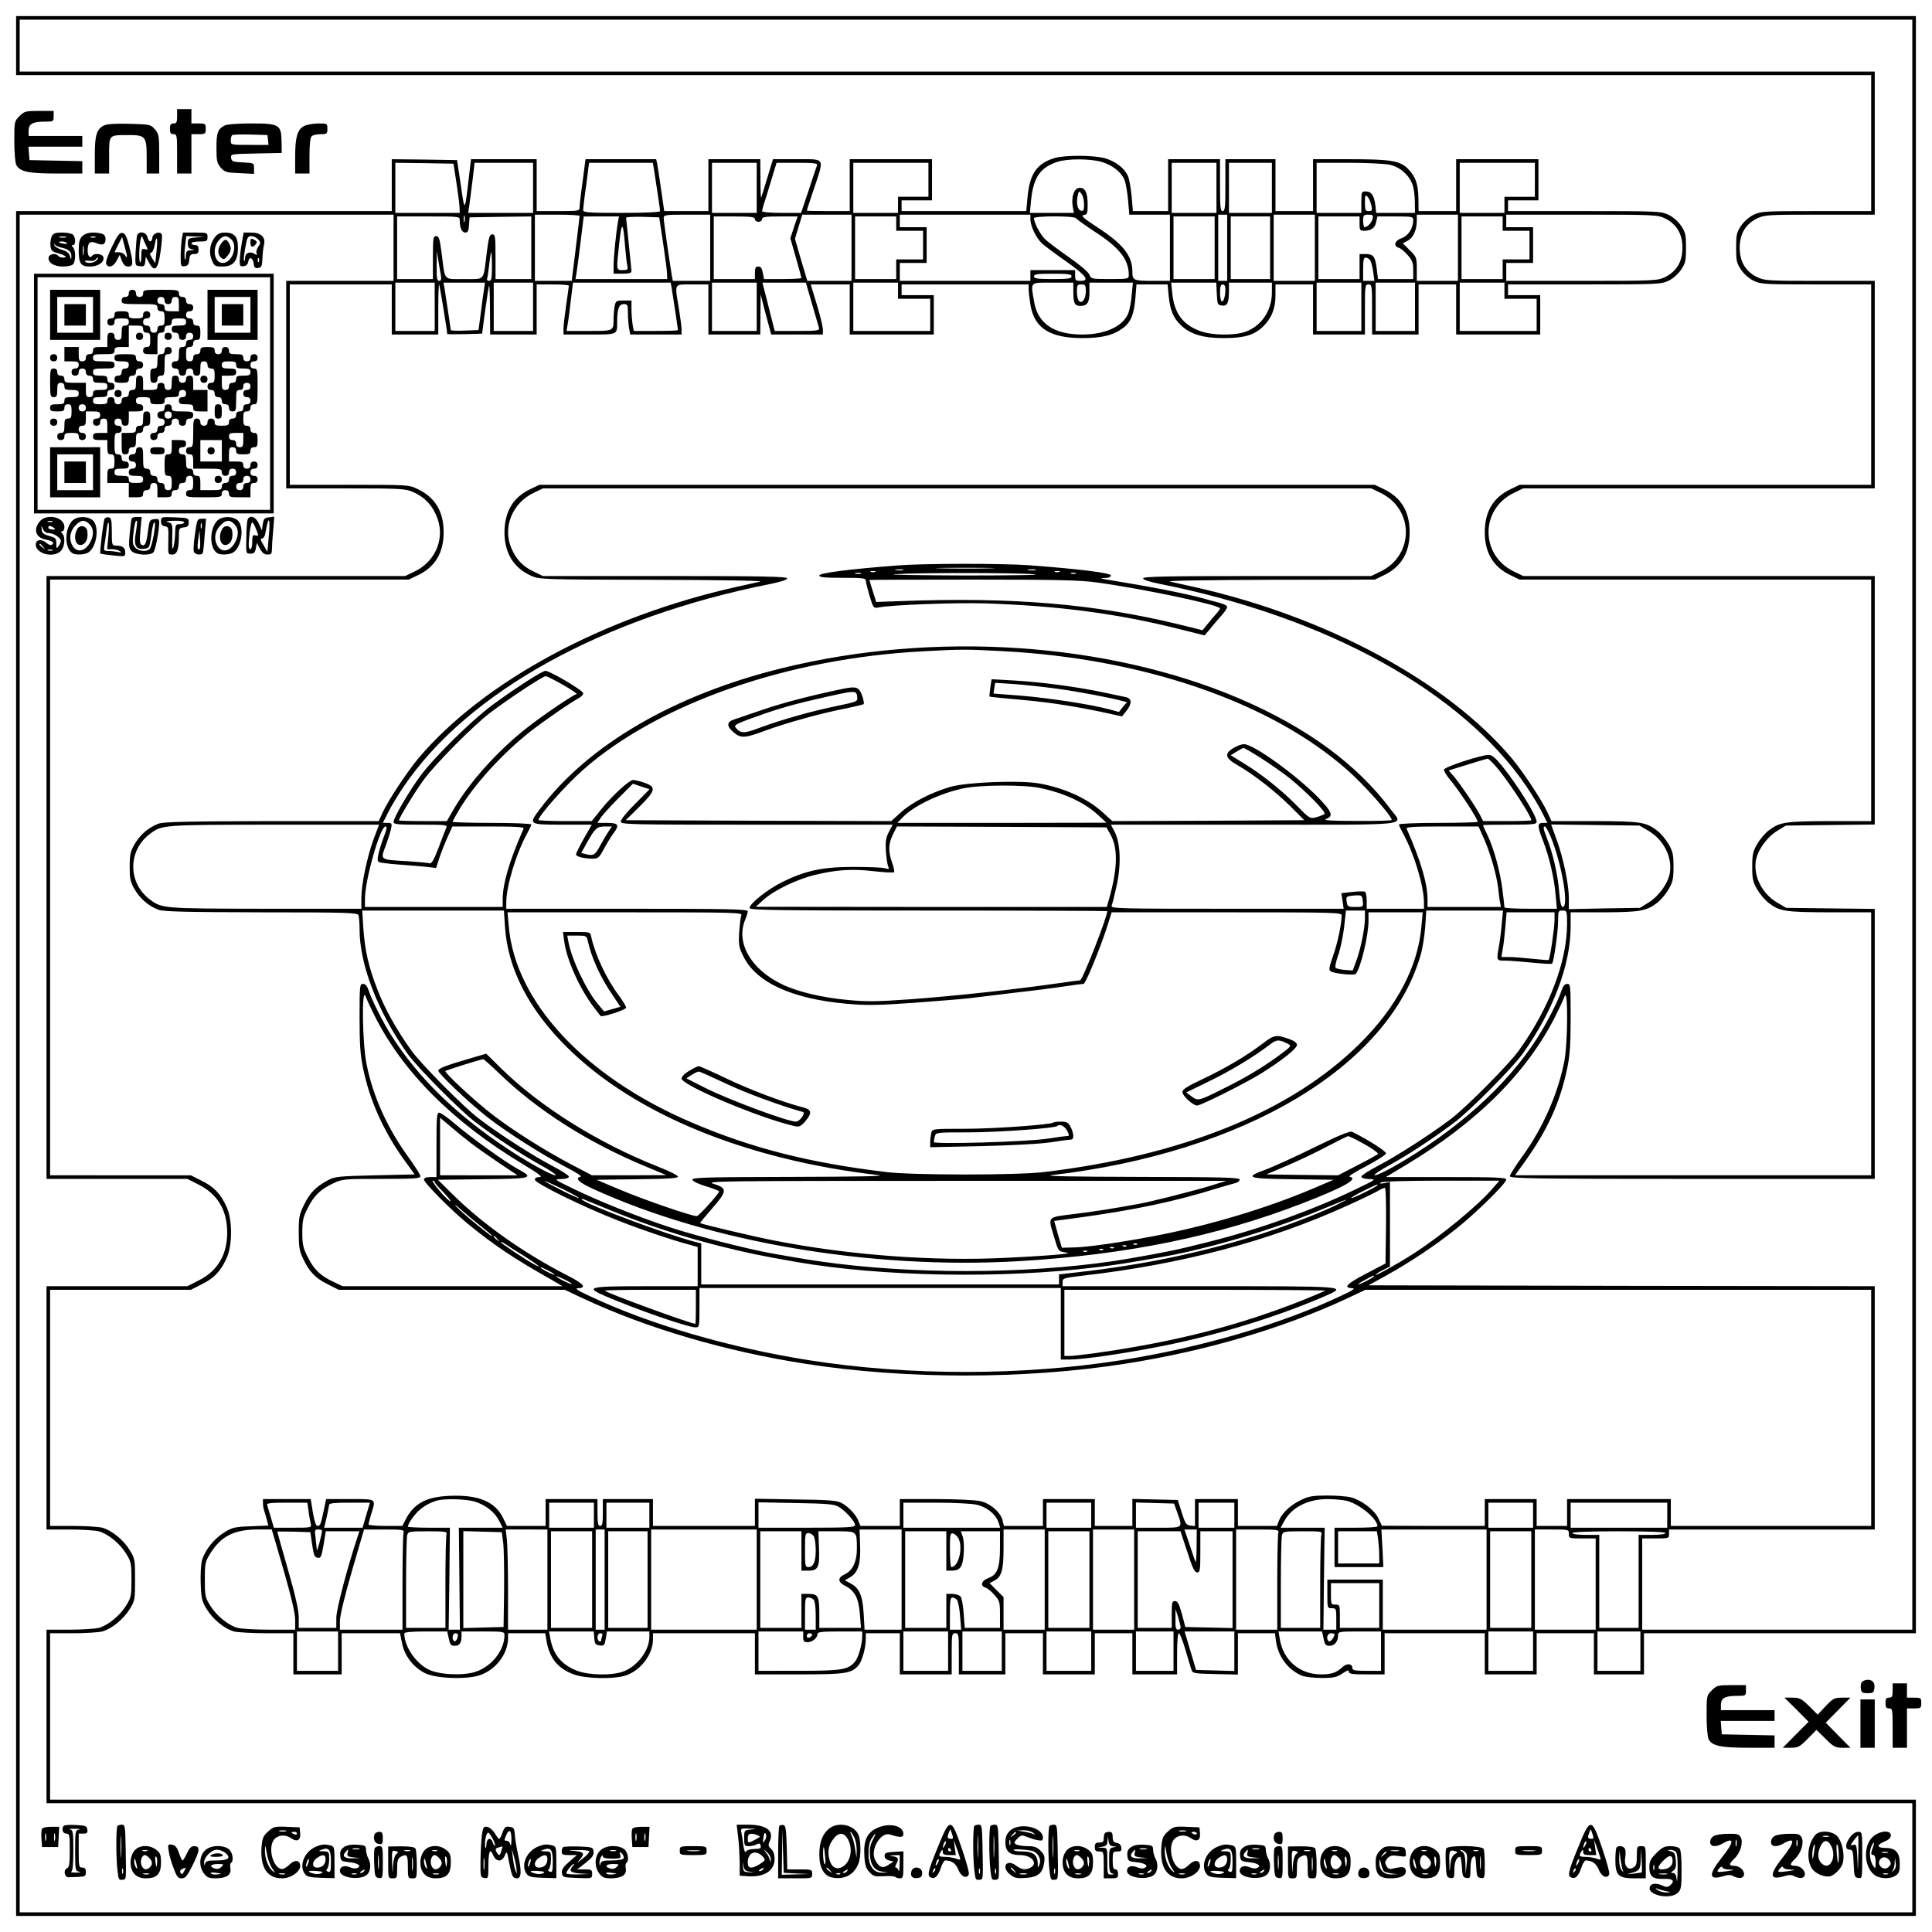
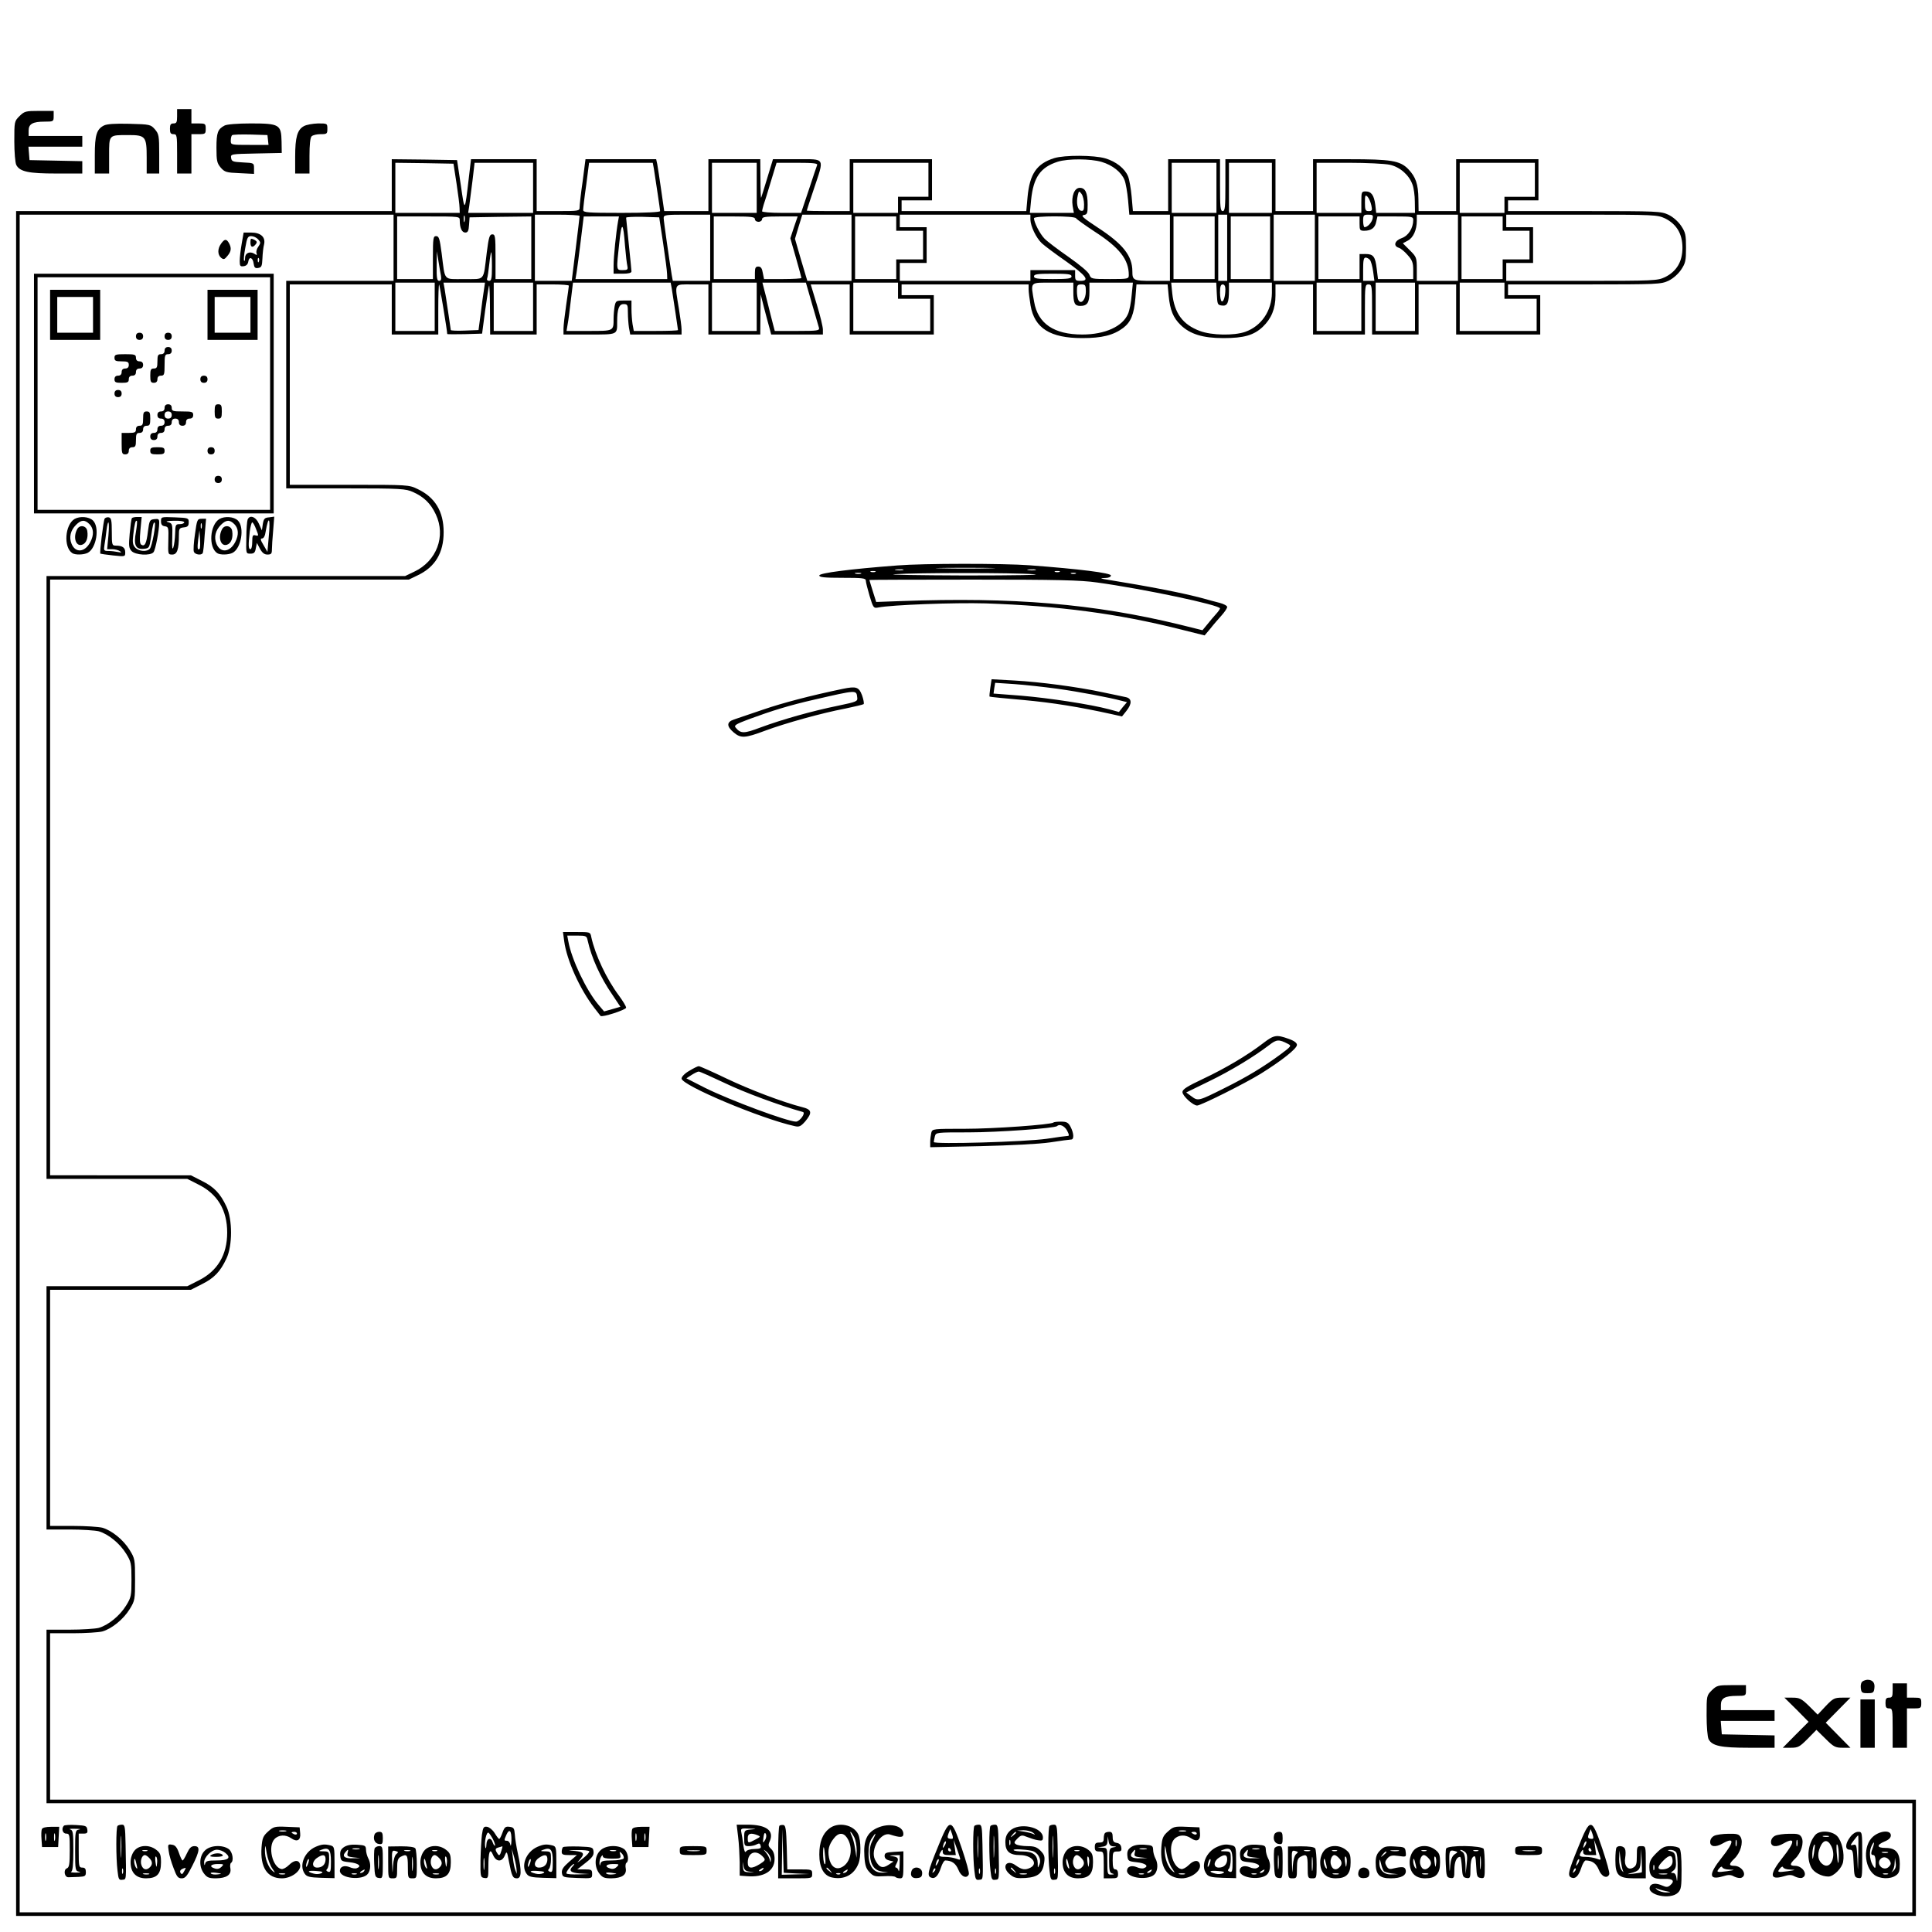
<svg xmlns="http://www.w3.org/2000/svg" version="1.0" width="1440" height="1440" viewBox="0 0 1080 1080">
-   <path d="M9 25.5V42h1037v76h-30.7c-29.2 0-30.9.1-35.1 2.1-2.6 1.3-5.4 3.8-7 6.2-2.4 3.6-2.7 5-2.7 12.2 0 7.2.3 8.6 2.7 12.2 1.6 2.4 4.4 4.9 7 6.2 4.2 2 5.9 2.1 35.1 2.1h30.7v112H849.5l-5 2.4c-9.7 4.6-14.5 12.5-14.5 24.1 0 11.6 4.8 19.5 14.5 24.1l5 2.4H1046v135h-23.2c-25.1.1-27.9.5-34.3 5.4-1.9 1.5-4.7 4.8-6.2 7.4-2.4 4.1-2.8 5.8-2.8 12.7 0 6.9.4 8.6 2.8 12.7 1.5 2.6 4.3 5.9 6.2 7.4 6.4 4.9 9.2 5.3 34.3 5.4h23.2v147H846.9l4.2-5.8c13.7-18.8 20.9-34.4 25-54.1 1.5-7.3 1.9-13.4 1.9-28.2 0-18-.1-18.9-1.9-18.9-1.4 0-2.3 1.1-3.2 3.7-1.8 5.6-8.3 18.4-13.6 26.6-17 26.6-44.9 51.6-79.8 71.6-4.9 2.8-9.8 5.1-11 5.1-1.1 0 2.9-2.8 9-6.1 10.9-6.1 24.4-15 36-23.8 8.3-6.3 32.1-30.3 37.5-37.8 17.2-24 27-49.9 27-71.4V510h18.8c20.1-.1 23.5-.7 29.7-5.4 1.9-1.5 4.7-4.8 6.2-7.4 2.4-4.1 2.8-5.8 2.8-12.7 0-6.9-.4-8.6-2.8-12.7-1.5-2.6-4.3-5.9-6.2-7.4-6.5-4.9-9.2-5.3-35.1-5.4h-24.1l-2.4-5.2c-3-6.5-13.6-22.5-19.7-29.8-36.2-43-103.7-79.4-178.2-96-5.2-1.1-11.1-2.5-13-2.9-2-.5 21-.9 55.5-1l59-.1 5-2.4c9.7-4.6 14.5-12.5 14.5-24.1 0-11.6-4.8-19.5-14.5-24.1l-5-2.4h-467l-5 2.4c-9.7 4.6-14.4 12.5-14.5 24.1 0 11.6 5.1 20 15 24.4 4.4 2 6.4 2.1 68 2.2 37 .1 62 .5 60 1-1.9.4-7.8 1.8-13 2.9-74.5 16.6-142 53-178.2 96-6.1 7.3-16.7 23.3-19.7 29.8l-2.4 5.2h-59.6c-47.2.1-60.4.4-63.4 1.4-5.5 2-10.3 6.1-13.4 11.4-2.4 4.1-2.8 5.8-2.8 12.7 0 6.9.4 8.6 2.8 12.7 3.1 5.3 7.9 9.4 13.4 11.4 3 1 15.3 1.3 57.4 1.4 48 0 53.8.2 54.3 1.6.3.9.6 4.4.6 7.9 0 19.8 10.3 46.5 27 69.8 5.4 7.5 29.2 31.5 37.5 37.8 11.6 8.8 25.1 17.7 36 23.8 6.1 3.3 10.1 6.1 9 6.1-2.3 0-16.2-7.7-27.5-15.3-28.5-19-49.5-39.6-64.3-63-4.5-7-11-19.9-12.6-25-.9-2.6-1.8-3.7-3.2-3.7-1.8 0-1.9.9-1.9 18.9 0 14.9.4 20.9 2 28.4 3.5 17.4 11.4 35 22.5 50.5l6.3 8.7-22.2.5c-20.3.5-22.4.7-26.2 2.7-6.7 3.6-10.1 7-13.3 13.5-2.8 5.6-3.1 7-3.1 15.7 0 8 .4 10.5 2.4 14.6 3.4 7.3 6.9 11 13.8 14.4l6.1 3.1h126.4l10.4 4.9c35.8 16.7 79.3 29.5 124.4 36.5 55.7 8.7 122.3 8.7 178 0 45.1-7 88.6-19.8 124.4-36.5l10.4-4.9H1046v132H934v-15h-58v15h-17v-15h-29v15h-28.7l-28.8-.1-2-4.2c-2.2-4.6-9.2-10-15.3-11.7-2-.5-8-1-13.2-1-7.9 0-10.4.4-14.5 2.4-5.8 2.7-10.7 7.1-12.5 11.5l-1.2 3.1H692v-15h-24v15.1l-2.6-.3c-2.3-.3-2.9-1.2-4.8-7.3l-2.2-7-12.7-.3-12.7-.3V853h-21v-15h-29v15h-21.8l-.7-2.9c-1-4.6-6.9-9.8-12.7-11-2.7-.6-13.9-1.1-24.8-1.1h-20v15h-22l-1.1-2.7c-1.3-3.5-5.5-8-9.4-10.1-2.5-1.4-6.9-1.8-25.7-2l-22.8-.4V853h-57v-15h-28v7.5c0 6-.3 7.5-1.5 7.5s-1.5-1.5-1.5-7.5V838h-29v15h-21.6l-2.2-4.5c-4.5-9.2-14-13.1-30.3-12.3-12.9.6-19.7 4.4-24.3 13.5l-1.7 3.3h-9.4c-5.2 0-9.5-.4-9.5-.8 0-.5.7-3.1 1.5-5.8 2.7-8.8 3.3-8.4-11.8-8.4h-13.4l-1.2 5.8c-1.8 8.5-2.1 9.2-3.6 9.2-.9 0-1.7-2.4-2.6-7.5l-1.2-7.5H147v2.4c0 1.4.4 3.5.9 4.8.4 1.3 1.1 3.5 1.4 4.9l.7 2.7-9.9.4c-8.8.3-10.4.7-14.7 3.4-5.8 3.6-10.9 10-12.5 15.7-.6 2.3-.9 8.3-.7 13.3.3 8.1.8 9.8 3.4 14 3.5 5.7 9.9 10.9 15.2 12.4 2 .5 10.3 1 18.5 1H164v23h27v-23h32.6l1.2 5.8c1.4 6.9 6.2 13.1 12.6 16.4 5.8 3.1 23.1 3.8 30.7 1.3 9.1-3 15.9-12 15.9-20.9V913h20.8l.7 4.2c1.6 9.6 6.3 15.5 15.2 18.8 6.8 2.5 22.8 2.8 29.4.5 8.2-2.9 14.8-11.7 14.9-19.8V913h57v23h24.5c26.3 0 29.6-.5 33.5-5.2 2-2.4 4-9.9 4-14.8v-3h19v23h29v-11.5c0-10.8.1-11.5 2-11.5s2 .7 2 11.5V936h26v-23h21v23h29v-23h21v23h25v-11.5c0-6.5.4-11.5.9-11.5.6 0 2.2 3.9 3.6 8.7 1.4 4.9 3 9.9 3.4 11.3.8 2.5.9 2.5 13.4 2.8l12.7.3V913H712.7l.6 4.5c1.2 8.6 6.7 15.9 14.4 19.2 1.8.7 6.8 1.3 11.1 1.3 6.8 0 8.5-.4 11.6-2.5 2.7-1.8 3.6-2.1 3.6-1 0 1.2 1.9 1.5 10 1.5h10v-23h56v23h29v-23h32v23h28v-23h152V9H9v16.5zM1069 461v450H918v-51h7.5c7.3 0 7.5-.1 7.5-2.5V855h115V719l-141.5-.2-141.5-.3 9.8-5.4c13.5-7.5 27.6-16.9 39.1-26.1 11.1-8.8 28.1-25.5 28.1-27.6 0-1.2-5.9-1.4-33.6-1.4h-33.7l11.8-7.1c39.4-23.7 67.2-51.5 83.1-83.1 2-4 4.3-8.9 5-10.8 2-5.6 1.9 26.2-.2 36.6-3.6 18.1-12 37.1-23.3 52.7-3.9 5.4-7.1 10.4-7.1 11.2 0 1.3 13.5 1.5 102 1.5h102V508.1l-24.8-.3-24.7-.3-4.8-2.8c-8.6-5-13.5-14.6-12.2-23.4.9-5.9 6-13.1 11.9-16.8l4.9-3 24.9-.3 24.8-.3V322H851.5l-5-2.4c-19.2-9.1-19.2-35.1 0-44.2l5-2.4H1048V157h-30.7c-29.2 0-30.9-.1-35.1-2.1-6.4-3.2-9.7-8.6-9.7-16.4 0-7.8 3.3-13.2 9.7-16.4 4.2-2 5.9-2.1 35.1-2.1h30.7V40H11V11h1058v450zM771.5 275.4c19.2 9.1 19.2 35.1 0 44.2l-5 2.4h-63.7c-51.3 0-63.8.3-63.8 1.3 0 .8 3.3 1.9 9.3 3.1 93.6 18.6 169 60.2 205.1 113.4 3.1 4.6 7 11 8.6 14.3l3 5.9h-2.5c-3.2 0-3.2 1.8.1 10.1 3.3 8.5 6.2 20.6 7 30.1l.7 7.8h-14.7c-8 0-14.6-.3-14.6-.8 0-.4-.5-4.8-1.1-9.7-1.3-10.4-4.8-23.2-8.4-30.7-1.4-2.8-2.5-5.3-2.5-5.5 0-.2 6.8-.3 15-.3 12.9 0 15-.2 15-1.6 0-3.3-10.3-20-19.3-31.2-3.9-4.7-5.6-6.2-7.6-6.2-4.4.1-24.6 6.7-24.9 8.2-.1.7 1.3 3.2 3.1 5.3 5.2 6.1 15.7 22.1 15.7 23.9 0 .3-9.9.6-22 .6s-22 .4-22 .9 1.1 2.8 2.4 5.2c6 10.8 11.6 29.3 11.6 38.4v3.5h-32v-4.4c0-2.5-.4-4.8-1-5.1-.5-.3-3.7-.3-7.1.1l-6.1.7.7 4.3.6 4.4H686c-60.7 0-65.2-.1-64.6-1.7.4-.9 1.6-5.7 2.7-10.7 2.7-11.8 2.3-24.1-.9-30.4L621 461h80c90.9 0 83.4.9 76.3-8.7-18.9-25.2-46.9-45.7-84.2-61.7-73.8-31.6-170.7-38.1-255.9-17.1-60.3 14.8-108.6 43-135.4 78.8-6.5 8.6-6.4 8.7 12.6 8.7h16.4l-4.4 7.7c-2.4 4.3-4.4 8.3-4.4 8.9 0 1.3 4.5 2.4 9.5 2.4 2.8 0 3.5-.6 6-5.3 1.5-2.8 3.8-6.6 5.1-8.4 3.9-5.1 3.3-6.3-3.2-6.3h-5.5l2.2-3.3c1.3-1.7 5.8-6.7 10-10.9l7.7-7.7 4.7 1.6 4.6 1.5-8 8.1c-4.5 4.4-8.1 8.9-8.1 9.9 0 1.7 3.2 1.8 76 1.8h76l-2.1 4c-1.7 3.3-2 5.3-1.7 10.8.3 3.7.8 7.5 1.3 8.5.7 1.6.4 1.7-2.1 1-1.6-.4-9.4-.7-17.4-.7-17.1 0-26.8 2.1-39.6 8.4-8.3 4.1-18.4 12.1-18.4 14.6 0 1.2 14.7 1.4 100 1.4 55 0 100 .2 100 .3 0 3.2-13.9 38.7-15.2 38.7-.6 0-5.6.7-11.2 1.5-26.7 3.8-57.2 7.1-83.6 9.1-18.5 1.3-24.7 1.4-34.9.4-14.7-1.3-28.8-4.7-37.4-9-17.1-8.4-25.4-23.1-20.2-35.7.8-1.9 1.5-4.2 1.5-4.9 0-1.2-10.8-1.4-67.5-1.4H283v-3.5c0-9.1 5.6-27.6 11.6-38.4 1.3-2.4 2.4-4.7 2.4-5.2s-9.9-.9-22-.9-22-.3-22-.6c0-.4 1.7-3.4 3.7-6.8 8.4-14.1 24.3-31.5 39.8-43.7 7.1-5.6 23.2-16.7 27.3-18.8 1.2-.6 2.2-1.8 2.2-2.6 0-1.5-18.6-12.5-21.1-12.5-1.8 0-17.2 9.9-29.8 19.2-11.6 8.6-32.8 29.5-40.3 39.8-6.4 8.7-14.8 23.2-14.8 25.5 0 1.3 2.2 1.5 15.1 1.5 14 0 15.1.1 14.4 1.7-.5 1-2.4 6-4.3 11.1-2.7 7-3.9 9.1-5.1 8.8-.9-.3-6.5-.8-12.6-1.2-15.5-.9-14.9-.5-11.8-8.9 1.4-3.9 2.8-8.2 3-9.8.5-2.4.2-2.7-2.1-2.7H214l3-5.9c1.6-3.3 5.5-9.7 8.6-14.3 36.1-53.2 111.5-94.8 205.2-113.4 5.9-1.2 9.2-2.3 9.2-3.1 0-1-13.3-1.3-68.2-1.3h-68.3l-5-2.4c-6-2.8-9.7-6.6-12.4-12.6-5.4-11.8.1-25.8 12.4-31.6l5-2.4h463l5 2.4zm-211 88.6c78.8 4.1 149.6 28.5 192.5 66.3 9.6 8.4 25 25.8 25 28.1 0 .3-8.9.6-19.7.5-14.5 0-19.1-.3-17-1.1 4.3-1.5 3.3-4.1-4.5-12.1-12.6-12.8-36.1-29.7-41.4-29.7-1.3 0-3.9.9-5.8 2.1-5.4 3.2-4.8 5.7 2.3 9.7 9 5.2 20.8 14.4 29.4 22.9l7.8 7.8-53.7.3-53.6.2-5.5-5c-8.5-7.7-21.4-13.6-35.7-16.1-10.9-1.8-40.3-.7-49.5 2-10.8 3.2-21.6 8.8-27.6 14.3l-5.3 4.8-74.2-.2-74.2-.3 7.6-7.5c9.2-9.1 9.6-11.1 2.9-13.4-2.6-.9-5.4-1.6-6.3-1.6-2.3 0-11.9 8.9-18.1 16.6l-5.1 6.4h-14.9c-8.2 0-14.9-.3-14.9-.6 0-2.3 15.4-19.7 25-28.1 42.1-37.1 114.5-62.3 189.8-66.2 21.8-1.2 24-1.2 44.7-.1zM315 383c4.7 2.7 8 5 7.4 5-1.5 0-19.3 12.1-27.9 18.9-16.1 12.6-31.7 30-40.5 44.8l-4.2 7.3h-13.4c-7.4 0-13.4-.2-13.4-.4 0-1.3 9.1-16.2 13.8-22.6 6.3-8.7 27.8-30.4 37-37.4 10.4-7.9 29.6-20.6 31.2-20.6.8 0 5.3 2.3 10 5zm389.6 40.6c4.9 3.1 12 8.1 15.9 11.1 9.4 7.5 21 19.3 19.9 20.3-.5.4-2.5 1.3-4.5 1.8-3.6 1-3.7 1-11.9-7.4-8.6-8.6-19.5-17.2-30-23.5l-6-3.7 3.2-2c1.8-1.1 3.6-2.1 3.9-2.1.3-.1 4.6 2.4 9.5 5.5zm133.1 6.6c7.3 9.1 18.3 26.1 18.3 28.3 0 .3-6.1.5-13.5.5h-13.4l-1.7-3.3c-2.4-4.7-11.2-17.6-14.6-21.6l-3-3.4 10.3-3.2c5.7-1.8 10.9-3.3 11.5-3.4.6 0 3.3 2.7 6.1 6.1zm-256.3 10.3c13.5 2.8 24.8 8.1 32.2 14.9l4.9 4.5-58.4.1h-58.5l3-3.1c6.1-6.4 20.7-13.4 33.9-16.2 9.4-2 33.8-2.1 42.9-.2zm-372.6 28.7c-3.7 10.3-6.8 25.1-6.8 32.9v5.9h-53.7c-57.9-.1-57.8-.1-64.8-5.4-12-9.2-12-27 0-36.2 7.1-5.4 6.5-5.3 69.7-5.4h58.7l-3.1 8.2zm712.5-4.9c8.6 5 13.5 14.6 12.2 23.4-.9 5.9-6 13.1-11.9 16.8l-4.9 3-19.9.3-19.8.4v-6c0-7.9-3.1-22.7-6.9-33l-3-8.3 24.7.3 24.7.3 4.8 2.8zm-706.9 3.9c-1.3 3.5-2.7 8-3 10-.6 3.5-.5 3.7 2.7 4.2 1.9.3 7 .8 11.4 1.1 4.4.3 10.3.8 13.1 1.1l5.2.6 1.7-5.3c1-3 3-8.2 4.6-11.7l2.8-6.2H273c15.8 0 20.1.3 19.7 1.2-8 18.1-11.7 30.7-11.7 39.8v4h-77v-4.4c0-10.7 8.5-40.6 11.5-40.6 1 0 .7 1.6-1.1 6.2zm125.8-3.5c-1 1.6-3.2 5.2-4.7 8-2.8 5.3-3.8 5.9-8.3 4.7l-2.3-.6 3.2-5.7c4.5-8.1 5.6-9.1 10.1-9.1h3.9l-1.9 2.7zm280.7 2.1c4.2 7.7 3.8 19.1-1.1 36.4l-1.1 3.8h-98.1l-98.1-.1 4.4-4c5.8-5.2 18.6-11.4 28.6-13.8 11.9-2.9 20.9-3.5 32.9-2.1 5.9.7 11 .9 11.4.6.3-.4-.2-2.8-1.1-5.4-2.3-6.3-2.1-10.6.5-15.8l2.2-4.4 58.5.2 58.6.3 2.4 4.3zm208.4 1.5c3.7 8.1 7.3 20.7 8.2 28.2.3 3.3.8 7 1.1 8.2l.4 2.3h-41v-4c0-9.1-3.7-21.7-11.7-39.8-.4-.9 3.9-1.2 19.8-1.2h20.4l2.8 6.3zm38.7 2.4c5.7 15.6 8.9 36.3 5.6 36.3-.9 0-1.5-2.3-2-8.4-.8-9.8-3.5-21.6-7-30.4-1.8-4.6-2.1-6.2-1.1-6.2.7 0 2.7 3.7 4.5 8.7zm-106.2 33.1c.3 3.2.3 3.2-4.1 3.2-4.2 0-4.5-.2-4.9-3-.4-2.7-.2-2.9 3.1-3.3 5.3-.5 5.6-.4 5.9 3.1zm-479.5 14.4c1.6 23.6 13.4 46.3 34.9 67.5 37.7 37.2 99.7 62.6 173.8 71.2 5 .6-10.9.9-48.2 1-46.8.1-55.8.3-55.8 1.5 0 .8 2.9 2.3 7.5 3.7 4.1 1.2 7.5 2.6 7.5 2.9 0 1.2-11.1 13.5-12.4 13.8-2 .4-29.7-9.1-43.6-15l-12.5-5.3 22.8-.3c17.2-.2 22.7-.5 22.7-1.5 0-.6-5.1-3.2-11.3-5.6-33.4-13.2-65.5-33.3-87.4-54.7l-8.5-8.4-7.1 2.1c-15.2 4.4-19.7 6.1-19.7 7.4 0 1.7 17.2 18 27.7 26.2s31.3 21.4 43.8 27.8c5.3 2.7 9 5.1 8.1 5.3-3.5.7-1.2 3.1 6.7 6.7 65.8 30.1 155.6 45.3 238.4 40.5 60.4-3.6 110.7-13.9 158.3-32.3 23.5-9.1 31.8-13.8 26.4-14.9-.8-.2 3.3-2.8 9.3-5.9 5.9-3.1 10.9-6.3 11.1-7.1.2-1.1-9.1-7.2-18.9-12.1-1.2-.6-7.1 1.8-21 8.6-10.7 5.3-22.9 10.8-27.1 12.4-12.6 4.6-10.9 5.2 15 5.5l22.7.3-11.5 4.9c-26.2 11.1-57.8 20.6-88.5 26.5-17.7 3.4-36.9 6.2-44.5 6.4l-7.4.2-2.2-7.5-2.1-7.5 12.1-1.6c33-4.5 55.2-9.2 78.6-16.5 4.7-1.4 9.5-2.8 10.8-3.1 1.2-.3 2.2-1.2 2.2-1.9 0-1.2-9.1-1.4-56.2-1.5-37.7-.1-53.8-.4-48.8-1 107.4-12.5 188.1-60.5 206.1-122.9 1.1-3.6 2.2-10.7 2.6-15.8l.6-9.2h42.9l-.7 7.2c-.3 4-1 9.7-1.6 12.7-1.4 8.2-1.4 8.1 3.4 8.1 2.3 0 9.1.5 15 1.1 5.9.6 11 .9 11.3.6 1-.9 3.4-18.1 3.4-24 0-5.4.1-5.7 2.5-5.7s2.5.2 2.5 7.4c0 21-9.9 47.1-27 70.9-5.4 7.5-29.1 31.5-37.7 38-10.8 8.3-30.6 21-40.6 26.2-5.3 2.7-9.7 5.6-9.7 6.2 0 .8 1.6 1.3 4.3 1.4 4.2.1 4.1.1-6.8 5.4-24 11.7-54.2 22.6-83.6 29.9-16.2 4.1-21.7 5.3-43.4 9.1-47.4 8.2-111.2 9.3-163.5 2.9-11.9-1.5-17.1-2.3-37.4-5.9-13.1-2.4-42.2-9.8-56.6-14.6-16.6-5.4-39.9-14.7-53.5-21.4-10.9-5.3-11-5.3-6.7-5.4 2.6-.1 4.2-.6 4.2-1.4 0-.6-4.4-3.5-9.7-6.2-10-5.2-29.8-17.9-40.6-26.2-8.6-6.5-32.3-30.5-37.7-38-8.3-11.6-14.9-23.4-19-34.1-5-12.9-7-21.7-7.9-34.5l-.6-9.7h79.2l.6 9.2zm480.7-4.8c0 5.5-2.5 17.8-5 24.2l-1.8 4.9-4.4-.3c-2.4-.2-4.7-.7-5.2-1.2-.4-.4.2-3.4 1.3-6.6 1.2-3.1 2.7-10.1 3.4-15.5l1.1-9.9H763v4.4zm-348.6-1.7c-.4 1-.9 5.3-1.2 9.6-.4 6.9-.1 8.4 2.3 13.2 7.1 14.7 27.2 23.9 57.8 26.6 11 1 17.2.9 37.2-.5 13.2-1 27.4-2.1 31.5-2.6 4.1-.5 15.6-1.9 25.5-3.1 9.9-1.1 22.3-2.7 27.5-3.5 5.2-.8 10-1.4 10.7-1.4 1.2 0 9.7-20.8 13.6-33.2l2.1-6.8h64.3c60.6 0 64.3.1 64.3 1.7 0 4.7-2.3 15.6-4.8 22.6-2.3 6.6-2.5 7.9-1.3 8.7 2.1 1.3 13.2 2.4 14 1.4 2.7-3.1 7.1-21.5 7.1-29.5V510H795.3l-.7 7.7c-1.9 22.7-13.9 45.4-34.8 66-38.2 37.7-98.8 62.3-176.3 71.5-14.8 1.8-73.2 1.8-88 0-43.3-5.2-75.6-13.4-109.5-28-59.2-25.4-98.1-67.3-101.6-109.5l-.7-7.7h65.8c62.2 0 65.7.1 64.9 1.7zm454.6 2.5c0 4.3-2.5 21.7-3.3 22.4-.2.2-4.1-.1-8.8-.6-4.6-.5-10.5-1-13-1h-4.6l.7-4.3c.5-2.3 1.1-7.9 1.5-12.5l.7-8.2H869v4.2zm-659.6 53.6c15.8 31.5 43.8 59.5 83.1 83.1 8.9 5.4 11.1 7.1 9.1 7.1-1.7 0-2.6.5-2.6 1.5 0 1.9 27.2 15.3 46.5 22.8 13.2 5.2 30.7 11.1 40.3 13.6l4.2 1.2V719h-29c-32.3 0-34.2.5-22.7 5.5 16.9 7.3 46.1 17.5 50.5 17.5 2.1 0 2.2-.3 2.2-11v-11h202v40h4.8c7.7 0 31-3.4 52.2-7.6 31.9-6.4 63.7-16.2 90.8-27.9 12.6-5.6 13.3-5.5-70.3-5.5H594v-2.3c0-2.2.6-2.3 11.3-3.6 55.2-6.3 104.3-19.3 148-39.2 7.3-3.3 14.7-6.9 16.5-7.9 1.8-1.1 3.7-2 4.3-2 .6 0 .8 8.1.7 21.1l-.3 21.2-10.7 5.6c-10.8 5.6-13.2 8-8 8.2 2.1.1.8 1-5.8 4.1-33.6 16-78.9 29.2-123.5 36.2-55.3 8.7-118.7 8.7-174 0-44.6-7-89.9-20.2-123.5-36.2-6.6-3.1-7.9-4-5.7-4.1 4.8-.2 2.9-2.5-5.7-6.9-24.3-12.4-47.2-28.5-64-45l-8.8-8.7 25.1-.3c27.8-.3 28.9-.6 19.8-5.6-7.2-3.9-26.4-17.7-35.3-25.3-4-3.5-8-6.3-8.9-6.3-1.3 0-1.5 2.5-1.5 18v18h-3.5c-2.3 0-3.5.5-3.5 1.4 0 1.8 15.8 17.7 25.1 25.2 14.5 11.8 25.3 19 46.9 31.2l5.5 3.2h-123l-5-2.4c-7.3-3.4-11-6.9-14.4-13.8-2.7-5.2-3.1-7.2-3.1-13.8 0-6.6.4-8.6 3.1-13.8 3.4-6.9 7.1-10.4 14.4-13.8 4.8-2.3 6.1-2.4 26.8-2.4 18.3 0 21.7-.2 21.7-1.5 0-.8-3-5.6-6.8-10.8-11.6-16-19.6-33.6-23.2-51.4-2.5-11.8-2.9-44.7-.6-38.3.7 1.9 3 6.8 5 10.8zM279 600c21.3 20.6 49.7 38.7 82 52.1l11.5 4.8-20.8.1h-20.8l-11.6-6.1c-14.7-7.7-32.7-19.1-44-27.8-10.1-7.8-27.1-23.6-26.3-24.4.5-.5 19-6.3 21.1-6.6.3-.1 4.3 3.5 8.9 7.9zm-15.5 39.2c3.3 2.5 10.4 7.5 15.9 11.2l9.9 6.6H246v-32.2l5.8 4.9c3.1 2.7 8.4 7 11.7 9.5zm499.4.5c4.5 2.5 7.8 5 7.4 5.4-.4.4-5.6 3.3-11.5 6.3L748 657l-20-.2-20.1-.3 11.3-4.8c6.2-2.6 16.3-7.4 22.3-10.6 6.1-3.2 11.5-5.9 12.1-6 .5 0 4.7 2 9.3 4.6zM243 660.8c0 .5 2.1 2.9 4.7 5.5 2.5 2.6 4.4 4.9 4.1 5.2-.3.3-2.9-2.1-5.8-5.5-2.8-3.3-4.7-6-4.1-6 .6 0 1.1.4 1.1.8zm71.4 3.8c5.3 2.6 9.5 4.9 9.2 5.1-.2.2-4.8-1.8-10.2-4.6-12.5-6.3-11.7-6.6 1-.5zm363.1-2c-9.8 3-32.9 8.9-41 10.4-14.4 2.6-22.9 4-35.7 5.6-15.9 2-15.1 1-11.4 13.4 2.1 7.2 2.3 7.5 5.6 8 3.1.5 2.8.6-2.5 1.2-3.3.4-16.6 1.3-29.7 1.9-40.2 2.1-88.2-1.4-130.3-9.7-11.3-2.2-40.5-9.1-41.1-9.7-.2-.1 2.9-3.8 6.7-8.2 8.5-9.7 8.6-11.3.9-13.7-5.3-1.6.9-1.7 140.5-1.7h146l-8 2.5zm157 1.6c-8 9.5-29.4 27.1-45 37-9.1 5.8-20.5 12.1-20.5 11.4 0-.3 1.8-1.5 4-2.6l4-2v-47.3l-3.2.7c-2.4.4-2.9.3-1.8-.4.9-.6 14.4-1 33.8-1h32.4l-3.7 4.2zm-64.5-1.7c0 .7-14.1 7.7-14.6 7.2-.3-.3 2.8-2 6.8-4 8.5-4.1 7.8-3.8 7.8-3.2zm-427.9 14.4c19.5 7.9 38.7 14.2 60 19.6 16.2 4 21.7 5.2 43.4 9 47.6 8.2 114.6 9.4 167.5 2.9 11.9-1.5 17.1-2.3 37.4-5.9 25.3-4.5 60.4-14.9 86.5-25.6 18.1-7.5 19.7-8 9.5-3-10.1 4.9-31.3 12.9-46.9 17.6-31.1 9.4-61.7 15.7-96.2 19.6l-11.3 1.3v5.6H392v-22.9l-4.2-1.1c-15.4-4-59.6-20.5-62.3-23.3-.7-.7-.5-.8.5-.4.8.3 8.1 3.3 16.1 6.6zm-73.3 8.5c3.4 2.7 6.2 5.1 6.2 5.4 0 .5-.5.2-10-7.5-4.1-3.3-8.6-7.4-10-8.9-1.4-1.6-.2-.8 2.5 1.6 2.8 2.5 7.8 6.7 11.3 9.4zm9.3 7.3c1.3 1.6 1.2 1.7-.3.4-1.7-1.3-2.2-2.1-1.4-2.1.2 0 1 .8 1.7 1.7zm14.7 9.3c7.6 4.8 11.1 7.6 6 4.9-4.7-2.5-18.8-11.9-18.8-12.5 0-.4 1 .1 2.3.9 1.2.9 5.9 3.9 10.5 6.7zm342.9-6.4c-.3.3-1.2.4-1.9.1-.8-.3-.5-.6.6-.6 1.1-.1 1.7.2 1.3.5zm-6 1c-.3.3-1.2.4-1.9.1-.8-.3-.5-.6.6-.6 1.1-.1 1.7.2 1.3.5zm-7 1c-.3.3-1.2.4-1.9.1-.8-.3-.5-.6.6-.6 1.1-.1 1.7.2 1.3.5zm-6 1c-.3.3-1.2.4-1.9.1-.8-.3-.5-.6.6-.6 1.1-.1 1.7.2 1.3.5zm-9 1c-.3.3-1.2.4-1.9.1-.8-.3-.5-.6.6-.6 1.1-.1 1.7.2 1.3.5zM310 712.5c0 .3-1.8-.4-4-1.5s-4-2.3-4-2.5c0-.3 1.8.4 4 1.5s4 2.3 4 2.5zm9.6 5.3c-.5.4-8.6-3.6-8.6-4.3 0-.3 2 .5 4.5 1.7 2.4 1.2 4.3 2.3 4.1 2.6zm448.4-4.3c0 .6-7.6 4.5-8.7 4.5-.4-.1 1.2-1.2 3.7-2.5 5-2.7 5-2.7 5-2zm-379 17c0 5.2-.1 9.5-.3 9.5-2.6 0-49.1-17-50.6-18.5-.2-.3 11.1-.5 25.2-.5H389v9.5zm351.9-9c-.3.2-6.3 2.7-13.4 5.6-36 14.2-71.1 23.1-115.9 29.4-6 .8-12.2 1.5-13.8 1.5H595v-37h73.2c40.2 0 72.9.2 72.7.5zM265.4 839.4c6.1 1.9 11.1 5.8 13.6 10.7l2 3.9h-24.5l.3 28.5.3 28.5H250.8l.4-28.5.3-28.5h-11.7c-6.5 0-11.8-.3-11.8-.6 0-1.2 2.4-5.1 4.9-7.7 2.7-3 6.8-5.5 11.1-6.8 4.2-1.3 16.4-1 21.4.5zM753 839c7.3 2 17 10.1 17 14.2 0 .5-5.4.8-12 .8h-12v22H773.3l-.5-10.5-.6-10.5H831v56h-58v-28h-31v8c0 7.9 0 8 2.5 8 2.4 0 2.5.3 2.5 6v6h-7.2l.3-28.5.4-28.5h-24.6l1.7-3.1c4.1-8.1 13.3-12.9 24.4-12.9 4.1 0 9.1.5 11 1zm-580.5 5.7c.3 2.7.9 5.8 1.2 7 .5 2.3.4 2.3-10.1 2.3h-10.5l-1.7-5.8c-.9-3.1-1.9-6.3-2.1-7-.4-.9 2.2-1.2 11-1.2h11.5l.7 4.7zm32.2 2.3l-2 7h-21.5l1.4-5.8c.7-3.1 1.3-6.3 1.4-7 0-.9 3-1.2 11.4-1.2h11.4l-2.1 7zm127.3 0v7h-25v-14h25v7zm31 0v7h-24v-14h24v7zm105.6-4.8c3.7 2 9.4 8.3 9.4 10.3 0 1.3-4 1.5-27 1.5h-27v-14.2l20.8.4c17.1.3 21.2.6 23.8 2zm77.1-1.1c6.1 1.3 11.2 5.5 12.7 10.6l.7 2.3H505v-14h18c9.8 0 20.1.5 22.7 1.1zM610 847v7h-25v-14h25v7zm48.1-1.5c3.1 8.9 3.6 8.5-10.6 8.5H635v-14.1l10.7.3 10.6.3 1.8 5zM690 847v7h-20v-14h20v7zm167 0v7h-25v-14h25v7zm75 0v7h-54v-14h54v7zm-778.1 14.7c8.5 28.9 11.1 39.3 11.1 44v5.3h-14.2c-7.9 0-16-.5-18-1-5.3-1.5-11.8-6.8-15.3-12.5-2.8-4.5-3-5.5-3-14.5s.2-10 3-14.5c6-9.7 13.2-13.4 26.2-13.5h8.2l2 6.7zm26.1-6c-.2 2.6-2.8 12.4-2.9 10.7-.1-1.2-.4-4.2-.7-6.8-.6-4.2-.5-4.6 1.5-4.6 1.1 0 2.1.3 2.1.7zm45.6.9c-.3.9-.6 13.5-.6 28V911h-35v-4.8c0-2.9 2.5-13.3 6.7-27.9l6.8-23.3h11.4c9.9 0 11.2.2 10.7 1.6zM306 883v28h-22v-21.9c0-12-.3-24.6-.6-28l-.7-6.1H306v28zm32 0v28h-5v-56h5v28zm85 0v28h-59v-56h59v28zm81 0v28H483.3l-.5-8.9c-.6-10.2-2.4-14.4-7.4-17l-3.1-1.7 2.9-1.7c4.5-2.6 6-7.6 5.6-17.9l-.3-8.8H504v28zm80 0v28h-23v-18.2l-3.9-3.9-3.9-3.9 2.8-1.5c3.9-2 5-6.1 5-18.1V855h23v28zm50 0v28h-23v-56h23v28zm34.9-18.3c0 5.4-.3 9.1-.6 8.3-.4-.8-1.9-5.2-3.4-9.8l-2.8-8.2h6.9l-.1 9.7zm45.7-8.1c-.3.9-.6 13.5-.6 28V911h-23v-56h12.1c10.6 0 12 .2 11.5 1.6zm162.4.9c0 2.4.2 2.5 7.5 2.5h7.5v51h-34v-56h9.5c9.5 0 9.5 0 9.5 2.5zm-702.5 6c.9 5.9 1.3 7 3.1 7.3 1.8.3 2.1-.6 3.3-7.3l1.2-7.5h18.8l-.9 2.7c-6 18.1-12 41-12 45.7v5.6h-21v-5.8c0-4-1.8-12-6-26.7-3.3-11.5-6-21.1-6-21.3 0-.1 4.2-.1 9.3 0l9.2.3 1 7zm75.1-5.9c-.3.9-.6 13-.6 27V910h-22v-24.8c0-13.6.3-25.7.6-27 .6-2.1 1.1-2.2 11.6-2.2 9.6 0 10.9.2 10.4 1.6zm31.7 4.9c.4 3.3.6 15.2.5 26.5l-.3 20.5-11.2.3-11.3.3v-54.2l10.7.3 10.8.3.8 6zM331 883v27h-23v-54h23v27zm31 0v27h-22v-54h22v27zm86-16v11h4c5.4 0 6.3-2 5.8-13.1l-.3-8.9h10.1c11.6 0 11.4-.2 11.4 10 0 6.9-2.4 12-6.7 14-4.3 2-4.1 4.4.5 6.7 5.2 2.8 7.2 6.8 7.9 15.8l.6 7.5H458v-8.3c0-9.5-.7-10.7-6.2-10.7H448v19h-23v-54h23v11zm81 0v11h2.8c4.9 0 6.3-1.9 6.9-9.2.3-3.7.1-8-.5-9.7l-1.1-3.1H559v9c0 11.4-1.5 15.3-6.4 17.1-4 1.4-4.9 4.4-1.7 5.4 1.1.3 3.4 2.2 5 4.1 2.9 3.2 3.1 4 3.1 10.9v7.5H539.3l-.6-8c-.3-4.5-1.1-8.7-1.7-9.5-.7-.8-2.8-1.5-4.6-1.5H529v19h-23v-54h23v11zm80 16v27h-23v-54h23v27zm54.7-15.5c2.9 9 4.1 11.5 5.5 11.5 1.6 0 1.8-1.1 1.8-11.5V856h18v54.1l-13.2-.3-13.2-.3-1.9-7.3c-1.6-5.6-2.4-7.2-3.9-7.2-1.6 0-1.8.9-1.8 7.5v7.5h-19v-54h23.9l3.8 11.5zm74.9-9.3c-.3 1.3-.6 13.4-.6 27V910h-22v-24.8c0-13.6.3-25.7.6-27 .6-2.1 1.1-2.2 11.6-2.2 11 0 11 0 10.4 2.2zm31.8 2.4c.3 2.6.6 6.6.6 9v4.4h-23v-18H769.7l.7 4.6zM856 883v27h-23v-54h23v27zm75-26c0 .6-3.2 1-7.5 1H916v52h-22v-52h-7.5c-4.3 0-7.5-.4-7.5-1s9.3-1 26-1 26 .4 26 1zm-476 1.9c.5 1.1 1 4.5 1 7.6 0 6.5-1.3 9.5-4 9.5-1.9 0-2-.7-2-9.5s.1-9.5 2-9.5c1 0 2.4.9 3 1.9zm80.8 1.1c2.7 5.2 0 16-4 16-.4 0-.8-4.3-.8-9.6 0-8.5.2-9.5 1.7-9.2 1 .2 2.3 1.4 3.1 2.8zM771 897.5V910h-22v-6.5c0-6.3-.1-6.5-2.5-6.5s-2.5-.3-2.5-6v-6h27v12.5zm-316.2-3.3c.7.7 1.2 4.3 1.2 9v7.8h-6v-9c0-8 .2-9 1.8-9 1 0 2.3.5 3 1.2zm80.2.2c.6.8 1.4 4.9 1.7 9l.6 7.6H531v-9c0-7 .3-9 1.4-9 .7 0 1.9.6 2.6 1.4zm125 15.3c0 .7-.7 1.3-1.5 1.3-1.2 0-1.5-1.3-1.4-5.8v-5.7l1.5 4.5c.7 2.5 1.4 5.1 1.4 5.7zM189 923v11h-23v-22h23v11zm61.6-8.3c1 4.9 1.3 5.3 3.8 5.3s3.6-1.6 3.6-5.6V912h12c11.6 0 12 .1 12 2.1 0 8.4-7.1 17.4-16 20.4-7.2 2.4-20.8 1.7-26.6-1.3-7.2-3.7-13.4-13-13.4-20.1 0-.7 4.2-1.1 12-1.1h12l.6 2.7zm81.6 1c.3 3.3.7 3.8 3 4.1 2.5.3 2.8 0 3.4-3.7l.7-4.1H363v3.2c-.1 7.6-6.9 16.5-14.9 19.3-6.3 2.2-18.8 2-25.4-.5-8.7-3.3-13.5-9-15.1-18.3l-.7-3.7h25l.3 3.7zM449 915c0 2.5.4 3 2.4 3 2.7 0 5.6-2.4 5.6-4.6 0-1.1 2.3-1.4 12.5-1.4H482v2.5c0 4.5-2.1 12-4 14.3-3.8 4.6-7.3 5.2-31.5 5.2H424v-22h25v3zm81 8v11h-25v-22h25v11zm30 0v11h-22v-22h22v11zm50 0v11h-25v-22h25v11zm46 0v11h-21v-22h21v11zm34 0v11.1l-10.7-.3-10.7-.3-3.2-10.8-3.2-10.7H690v11zm49.6-8.3c1 4.9 1.3 5.3 3.8 5.3 2.7 0 4.6-2.5 4.6-5.9 0-2 .5-2.1 12-2.1h12v22h-8c-6.5 0-8-.3-8-1.5 0-2.5-2.9-2.9-5.3-.8-3.7 3.4-6.3 4.3-12.2 4.3-12 0-21.2-7.9-23.1-19.9l-.7-4.1H739l.6 2.7zM857 923v11h-25v-22h25v11zm60 0v11h-24v-22h24v11zm-661-9.1c0 2-1.3 4.1-2.1 3.5-1.5-.9-1-4.4.6-4.4.8 0 1.5.4 1.5.9zm80.6.7c-.3.9-.6 2-.6 2.5 0 .6-.4.7-1 .4-1.6-1-1.2-4.5.6-4.5 1.1 0 1.4.5 1 1.6zm117.4-.7c0 .5-.7 1.1-1.5 1.5-.9.3-1.5 0-1.5-.9 0-.8.7-1.5 1.5-1.5s1.5.4 1.5.9zm292-.3c0 1.5-2.2 4.4-3.1 3.9-1.8-1.2-1-4.5 1.1-4.5 1.1 0 2 .3 2 .6z" />
  <path d="M501.5 316.1c-26.3 2-43.5 4.2-43.5 5.6 0 1 2.8 1.3 13 1.3 11.2 0 13 .2 13 1.6 0 .9 1 4.7 2.1 8.5 2 6.7 2.3 7 4.8 6.5 7.6-1.5 42.7-2.8 60.1-2.3 41.1 1.4 73.8 5.7 108.4 14.4l14 3.5 3.2-3.8c1.7-2.2 4.6-5.5 6.3-7.4 1.7-1.9 3.1-4 3.1-4.7 0-.7-1.9-1.7-4.2-2.3-2.4-.6-6.5-1.7-9.3-2.5-11.2-3-28.3-6.4-55.5-10.8-2-.4-1.9-.5.8-.6 1.9 0 3.2-.6 3.2-1.4 0-1.4-17.2-3.6-45.4-5.7-14.8-1.1-59.3-1.1-74.1.1zm51.8 1.6c-7.2.2-19.4.2-27 0-7.6-.1-1.6-.3 13.2-.3 14.9 0 21.1.2 13.8.3zm-48.5 1c-1 .2-2.8.2-4 0-1.3-.2-.5-.4 1.7-.4 2.2-.1 3.2.1 2.3.4zm74 0c-1 .2-2.8.2-4 0-1.3-.2-.5-.4 1.7-.4 2.2-.1 3.2.1 2.3.4zm-89.5 1c-.7.2-1.9.2-2.5 0-.7-.3-.2-.5 1.2-.5s1.9.2 1.3.5zm103 0c-.7.2-1.9.2-2.5 0-.7-.3-.2-.5 1.2-.5s1.9.2 1.3.5zm-111 1c-.7.2-2.1.2-3 0-1-.3-.4-.5 1.2-.5 1.7 0 2.4.2 1.8.5zm96.7.3c5.5.4-10.7.7-38.5.7-26.4-.1-44.2-.4-39.5-.7 12-.9 66.6-.9 78 0zm23.3-.3c-.7.2-1.9.2-2.5 0-.7-.3-.2-.5 1.2-.5s1.9.2 1.3.5zm11.9 4.9c25.6 3.5 68.8 12.6 68.8 14.5 0 .3-.9 1.7-2.1 3-1.2 1.3-3.4 3.9-4.9 5.8l-2.8 3.4-12.9-3.2c-47.8-11.6-92.9-15.4-155.6-13.1l-13.9.5-1.9-6c-1-3.3-1.9-6.1-1.9-6.3 0-.1 26.1-.2 58-.2 46.9 0 60.1.3 69.2 1.6zM553.6 384.4c-.4 2.7-.6 4.9-.4 5 .2.2 8.6 1 18.8 1.9 16.5 1.5 31.3 3.9 49.4 7.9l5.8 1.3 2.4-3c3.3-4.1 3.2-7.1-.3-7.8-1.6-.3-7.3-1.6-12.8-2.7-14.5-3.1-35.3-5.8-49.6-6.6l-12.6-.7-.7 4.7zm37.4.6c12.2 1.7 29.2 4.9 36.2 6.8l2.8.7-2.3 2.7-2.2 2.8-5.5-1.5c-10.5-2.8-33.6-6.3-49.1-7.6l-15.5-1.2.4-3 .5-3 10.6.7c5.8.4 16.7 1.6 24.1 2.6zM471 385.1c-17.8 3.7-33.4 7.8-44.5 11.6-7.1 2.4-14.5 4.9-16.2 5.5-4.2 1.4-4.2 3.8-.2 7.2 4 3.4 6.3 3.3 17.5-.9 11.3-4.2 31.7-9.9 44.9-12.4 5.3-1.1 9.9-2.2 10.3-2.5.3-.4-.1-2.6-.9-4.9-1.8-4.7-3.2-5.2-10.9-3.6zm8.2 4.8c.3 2.2-.3 2.4-10.7 4.6-14.4 2.9-31.6 7.8-43.2 12.1-9.5 3.6-11.2 3.6-14.1.1-1-1.2.2-1.9 7-4.5 13.6-5 23-7.9 37-11.1 24-5.5 23.5-5.5 24-1.2zM315.4 526.2c1.4 10.5 8.7 26.7 16.8 37.2 1.8 2.3 3.3 4.3 3.5 4.5.7 1 14.3-3.4 14.3-4.6 0-.8-1.8-3.7-3.9-6.6-7-9.3-13.4-22.9-15.6-33-.5-2.7-.7-2.7-8.1-2.7h-7.7l.7 5.2zm13.1-.5c2.1 9.6 7.1 20.7 13.9 30.5l4.4 6.6-4.5 1.3-4.6 1.3-3.3-3.9c-6.7-8-14.9-25.2-16.7-35.3l-.6-3.2h5.4c5.1 0 5.5.2 6 2.7zM706.3 583c-8.8 6.8-21.3 14.2-33.6 20-9.1 4.3-11.7 5.9-11.7 7.5 0 2.1 5.9 7.5 8.2 7.5 2.1 0 26.7-12.3 35.6-17.8 11.7-7.3 20.2-14 20.2-16.1 0-1.1-1.5-2.3-4.7-3.4-6.7-2.4-8.1-2.2-14 2.3zm13.6.5c2.2 1.1 2.1 1.3-4.5 6.2-9.3 6.8-18.3 12.3-31.2 18.7-14.2 7.1-14.5 7.2-18.1 4.5l-3-2.2 12.7-6.2c12.2-5.9 25.2-13.8 33.7-20.3 4.1-3.2 5.4-3.3 10.4-.7zM385.3 598.6c-2.5 1.4-4.3 3.3-4.3 4.3 0 3.8 44.5 22.5 63.2 26.6 2.5.6 3.4.2 5.9-2.6 4-4.8 3.8-6.6-1.3-7.9-11.4-2.9-29.7-9.9-42.7-16.1-7.9-3.8-14.9-6.9-15.5-6.9-.6 0-3 1.2-5.3 2.6zm19.8 6.8c10.5 5.1 31 12.7 43.7 16.2 1.8.5-1.7 5.3-3.8 5.4-4.7 0-36.8-11.9-50.9-18.9l-10.4-5.3 2.9-1.9c1.6-1 3.4-1.9 4-1.9.6 0 7.1 2.9 14.5 6.4zM588.9 627.5c-1.3 1.2-33.3 3.5-49.4 3.5-18.1 0-18.3 0-18.9 2.2-.3 1.3-.6 3.6-.6 5.2v2.9l28.3-.6c16.5-.4 32.6-1.2 38.7-2.1 5.8-.9 11.1-1.6 11.8-1.6 1.7 0 1.5-3.5-.3-7-1.3-2.5-2.2-3-5.4-3-2.1 0-4 .2-4.2.5zm7.6 4.5c1.2 2.3 1.3 3 .3 3-.7 0-6 .7-11.8 1.6-12 1.7-63 3.2-63 1.8 0-.5.3-1.9.6-3.2.6-2.2.8-2.2 18.9-2.2 16.1 0 48.1-2.3 49.4-3.5 1.4-1.4 4.2-.1 5.6 2.5zM99 65c0 3.3-.3 4-2 4-1.6 0-2 .7-2 3s.4 3 2 3c1.9 0 2 .7 2 11v11h8V75h4c3.8 0 4-.2 4-3s-.2-3-4-3h-4v-8h-8v4zM10.9 64.9C8 67.8 8 68 8 79c0 6.1.5 12 1.1 13.2C11.1 96 16 97 31.5 97H46v-6.9l-14.7-.3-14.8-.3-.3-3.8-.3-3.7H46v-6H16v-3c0-3.7 2.3-5 8.9-5 5 0 5.1-.1 5.1-3v-3h-8.1c-7.6 0-8.2.2-11 2.9zM58 70.2c-4 2.1-5 5.4-5 16.5V97h8V87c0-11.8-.3-11.5 10.8-11.5 9.6 0 10.2.8 10.2 12.7V97h7V86.1c0-10.2-.2-11.2-2.4-13.8-2.4-2.7-2.7-2.8-14.3-3.1-8.2-.2-12.6.1-14.3 1zM125.5 70.2c-3.8 2-4.5 4-4.5 12.4 0 7.3.3 8.6 2.4 11.1 2.2 2.5 3.1 2.8 10.5 3.1l8.1.4v-3c0-3.1 0-3.1-6.2-3.4-5.6-.3-6.3-.5-6.6-2.5-.3-2.2-.2-2.2 14-2.5l14.3-.3-.1-6.4c-.2-9.5-1.2-10.1-17.3-10.1-7.2 0-13.5.5-14.6 1.2zm24.3 8l.3 2.8h-10.5c-10.4 0-10.6 0-10.6-2.3 0-1.3.3-2.7.7-3.1.4-.4 5-.5 10.3-.4l9.5.3.3 2.7zM169.9 70.5c-3.7 2-4.9 6.2-4.9 17.1V97h8v-9.8c0-6.3.4-10.2 1.2-11 .7-.7 2.9-1.2 5-1.2 3.6 0 3.8-.2 3.8-3 0-3-.1-3-5.2-3-2.9.1-6.5.7-7.9 1.5z" />
  <path d="M589.3 88.4c-9.8 3.1-13.7 8.8-14.9 21.8l-.7 7.8H504v-6h17V89h-46v29h-12c-6.6 0-12-.1-12-.3 0-.2 1.8-5.7 4-12.2 5.9-17.7 6.6-16.5-9.5-16.5h-13.4L429 99.2c-1.7 5.7-3.3 10.7-3.5 11.3-.2.5-.4-4.1-.4-10.3L425 89h-29v29H371.3l-1.7-11.8c-.9-6.4-1.9-12.9-2.2-14.5l-.6-2.7h-39.5l-1.6 12.4c-1 6.8-1.7 13.3-1.7 14.5 0 2-.5 2.1-12 2.1h-12V89h-36.7l-1.2 10.2c-2.3 19.8-2.3 19.7-4.5 4.3l-2.1-14-18.2-.3L219 89v29H9v953h1062v-65H28v-93h12.8c7 0 14.4-.5 16.4-1 5.3-1.5 11.8-6.8 15.3-12.5 2.9-4.7 3-5.3 3-16.5s-.1-11.8-3-16.5c-3.5-5.7-10-11-15.3-12.5-2-.5-9.4-1-16.4-1H28V721H106.7l6.1-3.1c6.9-3.4 10.4-7.1 13.8-14.4 3.4-7.2 3.4-21.8 0-29-3.4-7.3-6.9-11-13.8-14.4l-6.1-3.1H28V324h200.5l5-2.4c9.7-4.6 14.5-12.5 14.5-24.1 0-11.6-4.8-19.5-14.5-24.1-4.9-2.4-5.4-2.4-38.2-2.4H162V159h57v28h26v-14.2c0-7.8.2-13.9.5-13.7.3.4 4.5 25.8 4.5 27.6 0 .2 4.4.2 9.7.1l9.8-.3 1.7-12.9c1-7.2 2-13.5 2.2-14 .2-.6.5 5.3.5 13.1l.1 14.3h26v-28h9c5 0 9 .3 9 .7 0 .5-.7 5.3-1.5 10.8-.8 5.5-1.5 11.5-1.5 13.2v3.3h14.4c16 0 15.6.2 15.6-7s1-10 3.6-10c2.2 0 2.4.4 2.4 4.7 0 2.7.3 6.5.6 8.5l.7 3.8H381v-2.8c0-1.5-.7-6.8-1.5-11.7-2.4-14.6-3-13.5 7.5-13.5h9v28h29l.1-11.3.1-11.2 1.9 7.5c1.1 4.1 2.4 9.2 3 11.2l1 3.8H460v-2.8c0-1.5-1.5-7.8-3.4-14l-3.4-11.2H475v28h47v-22h-18v-6h71v2.7c0 1.4.5 5.5 1.1 9.1 2.2 12.7 11 18.2 28.9 18.2 11 0 17.4-1.6 22.9-5.7 4.3-3.3 6-7.5 6.8-16.8l.6-7.5h17.4l.6 6.4c.8 8 2.5 12.2 6.7 16.3 5.3 5.1 12.4 7.3 23.9 7.3 11.5 0 17-1.6 22-6.3 4.8-4.6 7.1-10.1 7.1-17.5V159h21v28h29v-14c0-13.3.1-14 2-14s2 .7 2 14v14h26v-28h21v28h47v-22h-18v-6h42.7c41.4 0 42.8-.1 47.1-2.1 2.6-1.3 5.4-3.8 7-6.2 2.4-3.6 2.7-5 2.7-12.2 0-7.2-.3-8.6-2.7-12.2-1.6-2.4-4.4-4.9-7-6.2-4.3-2-5.7-2.1-47.1-2.1H843v-6h17V89h-46v29h-21l-.1-6.8c-.1-8.3-1.5-12.3-5.7-16.7-4.6-4.7-9.6-5.5-33.2-5.5h-20v29h-21V89h-28v14.5c0 12.2-.2 14.5-1.5 14.5s-1.5-2.3-1.5-14.5V89h-29v29H633.3l-.7-8.1c-.4-4.5-1.3-9.6-2-11.3-1.8-4.4-6.7-8.3-12.8-10.1-6.3-1.8-22.6-1.9-28.5-.1zm26.5 2.1c6.1 1.8 11 5.7 12.8 10.1.7 1.7 1.6 6.8 2 11.3l.7 8.1H654v37h-9.9c-10.5 0-11.1-.3-11.1-5.3 0-8.7-5.2-15.3-19.5-24.6-7.9-5.2-9.5-6.6-7.7-6.9 2-.3 2.2-.9 2.2-5.8 0-6.7-1.3-9.4-4.4-9.4-3 0-4.8 4.6-4 10.1l.7 3.9h-24.6l.7-7.3c1.3-12.6 5.2-18.2 14.9-21.3 5.8-1.8 18.3-1.7 24.5.1zm-360.6 12c.9 6 1.7 12.2 1.7 13.7l.1 2.8h-36V91l16.3.2 16.2.3 1.7 11zM298 105v14h-36.3l.6-3.8c.3-2 1.1-8.3 1.8-14l1.2-10.2H298v14zm67.5-10.8c1.2 7.8 3.5 22.9 3.5 23.8 0 .6-7.7 1-21.5 1-19.1 0-21.5-.2-21.5-1.6 0-.9.7-7.2 1.7-14l1.6-12.4h35.6l.6 3.2zM423 105v14h-25V91h25v14zm33.8-12.8c-.3.7-2.4 7-4.7 14l-4.3 12.8h-10.9c-6 0-10.9-.4-10.9-.9 0-.4.4-2.1.9-3.7.6-1.6 2.4-7.5 4.1-13.2l3.1-10.2h11.5c8.9 0 11.5.3 11.2 1.2zm62.2 8.3v9.5h-17v9h-25V91h42v9.5zm161 4.5v14h-25V91h25v14zm31 0v14h-24V91h24v14zm65.9-12.9c5.6 1.2 10.8 5.7 12.7 11.1.7 1.8 1.3 6.1 1.3 9.5l.1 6.3H769.3l-.5-4.5c-.7-5.3-2.2-7.5-5.4-7.5-2.3 0-2.4.3-2.4 6v6h-25V91h18c9.8 0 20.1.5 22.9 1.1zm81.1 8.4v9.5h-17v9h-25V91h42v9.5zm-252 13.8c0 3.1-.3 3.8-1.7 3.5-2-.4-2.8-4.5-1.8-8.7.6-2.5.7-2.5 2.1-.7.8 1.1 1.4 3.7 1.4 5.9zm160.6.5c.6 2.8.4 3.2-1.5 3.2-1.8 0-2.1-.6-2.1-4.7 0-4.2.2-4.6 1.5-3.3.8.9 1.7 3 2.1 4.8zM220 138.5V157h-60v116h33.3c31.2 0 33.5.2 37.7 2.1 6 2.7 9.8 6.4 12.6 12.4 5.8 12.2.5 26.2-12.1 32.1l-5 2.4H26v337H104.7l6.1 3.1c10.8 5.3 16.2 14.4 16.2 26.9 0 12.5-5.4 21.6-16.2 26.9l-6.1 3.1H26v136h12.8c7 0 14.4.5 16.4 1 5.3 1.5 11.8 6.8 15.3 12.5 2.8 4.5 3 5.5 3 14.5s-.2 10-3 14.5c-3.5 5.7-10 11-15.3 12.5-2 .5-9.4 1-16.4 1H26v97h1043v61H11V120h209v18.5zm39.7-14.8c-.3 1-.5.4-.5-1.2 0-1.7.2-2.4.5-1.8.2.7.2 2.1 0 3zm64.3-3c0 .5-1 8.8-2.2 18.5l-2.2 17.8H299v-37h12.5c6.9 0 12.5.3 12.5.7zm73 17.8V157h-20.9l-.6-3.3c-1.4-8.6-4.5-30.2-4.5-31.8 0-1.8 1-1.9 13-1.9h13v18.5zm79 0V157H451.3l-3.5-11.7-3.4-11.8 2-6.7 2.1-6.8H476v18.5zm100-15.8c.1 3.8 3.2 10.3 6.4 13.3 1.5 1.4 7.5 5.9 13.4 10 11.3 8 13.6 11 8.3 11-2.8 0-3.1-.3-3.1-3v-3h-25v6h-73v-10h15v-20h-15v-7h73v2.7zm110 15.8V157h-5v-37h5v18.5zm49 0V157h-23v-37h23v18.5zm32.3-16.3c-.5 2.3-2.9 4.8-4.5 4.8-.4 0-.8-1.6-.8-3.5 0-3.2.3-3.5 2.9-3.5 2.5 0 2.8.3 2.4 2.2zm47.7 16.3V157h-23v-6.6c0-6.4-.2-6.8-3.9-10.5l-3.9-3.9 2.8-1.5c3-1.6 5-5.9 5-11.1V120h23v18.5zm115.8-16.4c6.4 3.2 9.7 8.6 9.7 16.4 0 7.8-3.3 13.2-9.7 16.4-4.3 2-5.7 2.1-46.6 2.1H842v-10h15v-20h-15v-7h42.2c40.9 0 42.3.1 46.6 2.1zM257 123.2c0 4.2 1.2 6.8 3.1 6.8 1.4 0 1.9-.9 2.1-4.3l.3-4.2 17.3-.3 17.2-.2v35h-20v-12.5c0-11.4-.2-12.5-1.8-12.5-1.5 0-2 1.5-3.1 10.2-2 16.3-.7 14.8-12.6 14.8s-10.6 1.5-12.6-14.3c-1.1-8.3-1.5-9.7-3.1-9.7s-1.8 1-1.8 12v12h-20v-35h17.5c17.5 0 17.5 0 17.5 2.2zm88.5.5c-1.1 6.2-2.5 20-2.5 24.5v4.8h5c3.3 0 5-.4 5-1.3 0-.6-.7-7.5-1.5-15.2-.8-7.7-1.5-14.4-1.5-14.8 0-.4 4.2-.6 9.2-.5l9.3.3 2.2 14.5c1.2 8 2.2 15.7 2.2 17.2l.1 2.8h-51.3l.6-3.6c.3-2 1.4-9.8 2.3-17.5l1.7-13.9H346l-.5 2.7zm76.5-1.2c0 .8.9 1.5 2 1.5s2-.7 2-1.5c0-1.2 1.8-1.5 9.9-1.5h10l-2.1 6.1-2 6.1 3.1 10.8c1.7 6 3.1 11.1 3.1 11.4 0 .3-4.7.6-10.5.6h-10.4l-.7-3.5c-.4-2.5-1.1-3.5-2.5-3.5-1.5 0-1.9.7-1.9 3.5v3.5h-23v-35h11.5c9.6 0 11.5.3 11.5 1.5zm79 2.5v4h15v16h-15v11h-23v-35h23v4zm100.5-3c.4.6 5 3.9 10.3 7.4 14 9 19.2 15.7 19.2 24.3 0 2.2-.3 2.3-10.5 2.3-10.3 0-10.6-.1-11.5-2.4-.5-1.5-5.3-5.5-11.7-10-5.9-4.1-12-8.7-13.5-10.3-2.5-2.6-5.8-9-5.8-11.3 0-1.4 22.7-1.4 23.5 0zm77.5 16.5V156h-23v-35h23v17.5zm31 0V156h-22v-35h22v17.5zm50-13.5c0 3.6.2 4 2.6 4 3.9 0 6.1-1.6 6.7-5l.7-3h10c9.4 0 10 .1 10 2 0 4.5-2.7 8.8-6.4 10.1-4 1.4-4.9 4.4-1.7 5.4 1.1.3 3.4 2.2 5 4.1 2.6 2.9 3.1 4.3 3.1 8.4v5H770.3l-.7-5.7c-.8-6.9-1.9-8.3-6.2-8.3H760v14h-23v-35h23v4zm80 0v4h15v16h-15v11h-23v-35h23v4zm-490.6 12.5c.4 4.9 1 10 1.3 11.2.4 2 .1 2.3-2.6 2.3-3.7 0-3.6.3-1.9-15.4 1.3-12.2 2.2-11.7 3.2 1.9zm-102.9 16.7c.3 2 0 2.8-1 2.8-1.2 0-1.5-1.6-1.4-8.3l.1-8.2.9 5.5c.5 3 1.1 6.7 1.4 8.2zM275 149c0 6.7-.3 8-1.6 8-.9 0-1.4-.6-1.1-1.3.3-.8.8-4.4 1.2-8 .4-3.7.9-6.7 1.1-6.7.2 0 .4 3.6.4 8zm490.8-3.7c.6.7 1.4 3.6 1.8 6.5l.7 5.2H762v-6.5c0-4.9.3-6.5 1.4-6.5.7 0 1.8.6 2.4 1.3zM599 154.5c0 1.2-1.8 1.5-10.5 1.5s-10.5-.3-10.5-1.5 1.8-1.5 10.5-1.5 10.5.3 10.5 1.5zm-356 17V185h-22v-27h22v13.5zm27.5-9.3c-.4 2.4-1.2 8.3-1.8 13.3l-1.2 9-7.7.3c-4.3.2-7.8 0-7.8-.3 0-.5-2.6-17.4-3.5-23.3l-.6-3.2h23.2l-.6 4.2zm27.5 9.3V185h-22v-27h22v13.5zm77.5-10.3c.9 5.6 3.5 22.8 3.5 23.3 0 .3-5.6.5-12.4.5h-12.3l-.7-3.8c-.3-2-.6-5.8-.6-8.5V168h-4.4c-4.1 0-4.4.2-5 3.1-.3 1.7-.6 4.9-.6 6.9 0 7.1.2 7-13.7 7h-12.6l.6-3.6c.4-2 1.2-8.1 1.8-13.5l1.2-9.9h54.6l.6 3.2zm47.5 10.3V185h-25v-27h25v13.5zm30.9-1.7c1.9 6.4 3.6 12.5 3.9 13.4.4 1.6-.7 1.8-12.1 1.8h-12.6l-1-3.8c-.5-2-2.1-8.1-3.4-13.5l-2.5-9.7H450.5l3.4 11.8zm48.1-7.3v4.5h18v18h-43v-27h25v4.5zm98 .4c0 6.6.7 8.1 3.9 8.1 3.9 0 5.1-1.8 5.1-7.7V158H633.3l-.7 7.1c-.3 3.8-1.2 8.5-2 10.3-3 7.1-12.9 11.6-25.6 11.6-15.8 0-24.8-6.1-26.9-18.2-2-11.6-2.8-10.8 10.4-10.8H600v4.9zm80.2 1.3c.3 6 .4 6.3 2.9 6.6 3 .4 3.9-1.5 3.9-8.6V158h24v5.7c-.1 10.1-5.9 18.6-14.9 21.8-6.3 2.2-18.8 2-25.4-.5-9.6-3.6-14.2-9.9-15.4-21l-.6-6h25.2l.3 6.2zm80.8 7.3V185h-25v-27h25v13.5zm30 0V185h-22v-27h22v13.5zm50-9v4.5h18v18h-43v-27h25v4.5zm-234 .4c0 4.4-2.5 7.5-4.1 5-.5-.8-.9-3.1-.9-5.2 0-3.3.3-3.7 2.5-3.7s2.5.4 2.5 3.9zm78-1.2c0 4-1.1 7.4-2.1 6.7-.5-.3-.9-2.5-.9-5 0-3.2.4-4.4 1.5-4.4 1 0 1.5 1 1.5 2.7z" />
-   <path d="M29 132c-.6 1.2-1 3.5-.8 5.3.3 2.7.8 3.3 4 4.2 4.4 1.2 5.9 2.5 3 2.5-1.1 0-2.4-.5-2.7-1-1-1.5-4.5-1.2-5.2.5-1 2.9 2.6 5.5 7.7 5.5 2.5 0 5.1-.5 5.8-1.2 1.6-1.6 1.6-8 0-9.6-.9-.9-.9-1.2 0-1.2 1.6 0 1.6-4.2 0-5.8-.7-.7-3.3-1.2-6-1.2-3.7 0-5 .4-5.8 2zm7.8.7c-1 .2-2.6.2-3.5 0-1-.3-.2-.5 1.7-.5s2.7.2 1.8.5zm-2.6 5.7c4.1.8 5.8 2.3 5.7 5-.1 1.9-.2 1.9-.8-.3-.5-1.7-1.8-2.7-4.6-3.5-2.2-.7-4-1.8-4.1-2.6 0-.8.1-1 .3-.4.2.7 1.8 1.4 3.5 1.8zm3.2-2.5c.3.4-.6.6-1.9.3-1.4-.2-2.5-.6-2.5-.8 0-.8 3.9-.4 4.4.5zM46 132c-1.5 1.5-2 3.3-2 7.6 0 7.8 1.1 9.4 6.4 9.4 4.7 0 8.3-2.7 7.3-5.5-.7-1.7-5.2-2.1-6.2-.5-1.1 1.7-2.5.1-2.5-2.8 0-4.6 1.3-5.7 4.8-4.3 3.7 1.5 5.2.8 5.2-2.3 0-1.6-.7-2.6-2.2-3-4.5-1.2-8.8-.6-10.8 1.4zm7.3.7c-.7.2-1.9.2-2.5 0-.7-.3-.2-.5 1.2-.5s1.9.2 1.3.5zm-6.6 9.5c-.2 1.3-.4.3-.4-2.2s.2-3.5.4-2.3c.2 1.3.2 3.3 0 4.5zm7.3 3.3c-1.3 1.6-5.5 2-6.4.7-.3-.5.8-.7 2.3-.4 1.6.2 3.2-.1 3.5-.7.4-.6 1-1.1 1.3-1.1.3 0 0 .7-.7 1.5zM62.6 137.9c-2.2 4.4-3.6 8.6-3.3 9.5 1.1 2.7 4.2 1.8 5.9-1.7l1.7-3.2 1.2 3.2c1 2.4 2 3.3 3.6 3.3 2.9 0 2.9-1.9.5-11.5-1.4-5.4-2.3-7.1-3.8-7.3-1.6-.2-2.7 1.3-5.8 7.7zm8.4 5.6c-.1.5-.5.2-1.1-.8-.5-.9-2.1-1.7-3.5-1.7H64l2.1-4.3 2.2-4.2 1.3 5c.8 2.7 1.4 5.4 1.4 6zM76.6 131.7c-.2 1-.6 5.2-.8 9.3-.3 7.5-.3 7.5 2.4 7.8 2.3.3 2.7-.1 3-2.5l.3-2.8 1.8 3.3c3.1 5.7 5 4 6.4-5.8.7-4.7 1-9.1.8-9.8-.8-2.2-5-1-5.3 1.5-.4 3.1-2 2.9-2.8-.2-.7-3-5-3.5-5.8-.8zm5 5.4c1.2 2.5 1.2 2.7-.6 2.2-1.8-.5-2 0-2 3.8 0 2.3-.3 3.9-.7 3.5-.8-.7-.5-10.1.4-13.1.5-1.5.7-1.7 1.1-.5.3.8 1.1 2.7 1.8 4.1zm5.9 3.4l-.7 6.6-1.8-2.8c-1.3-2.1-1.4-2.9-.4-3.1.7-.2 1.5-2.1 1.9-4.3 1.1-6.3 1.8-3.8 1 3.6zM101.6 133.7c-.3 2.1-.6 6.4-.6 9.6 0 5.5.1 5.8 2.3 5.5 1.7-.2 2.3-1.1 2.5-3.6.3-2.6.7-3.2 2.8-3.2 1.9 0 2.4-.5 2.4-2.5 0-1.8-.5-2.5-2-2.5-1.1 0-2-.5-2-1 0-.6 2-1 4.5-1 4.1 0 4.5-.2 4.5-2.5 0-2.4-.2-2.5-6.9-2.5h-6.8l-.7 3.7zm8.2-1c-4.5.4-4.8.6-4.8 3.3 0 2.2.5 3 2.3 3.3 1.9.4 1.8.4-.5.6-2.4.1-2.8.5-2.9 3.3-.1 2-.3 2.5-.6 1.4-.3-1-.2-4.3.2-7.2l.6-5.4 5.2.2 5.2.2-4.7.3zM120.2 132.5c-2.9 3.6-3.6 8.7-1.8 12.9 1.4 3.4 1.8 3.6 6 3.6 6 0 8.6-3.1 8.6-10.5 0-6.2-1.9-8.5-7.3-8.5-2.6 0-4.1.7-5.5 2.5zm9 1.2c4 3.6.6 13.3-4.7 13.3-4.6 0-6.1-7.7-2.4-12.4 2.4-3 4.5-3.3 7.1-.9z" />
  <path d="M123.6 136.2c-2.1 2.9-2 6.2 0 7.9 1.4 1.1 1.9 1 3.5-1 2.2-2.6 2.4-4.4.9-7.2-1.4-2.5-2.5-2.4-4.4.3zM135.1 136.3c-.6 3.5-1.1 7.8-1.1 9.6 0 2.8.3 3.2 2.3 2.9 1.4-.2 2.3-1.1 2.5-2.6.5-3.1 2.6-2.2 3 1.2.3 2.1.8 2.7 2.5 2.4 1.9-.3 2.2-1 2.4-5.3.1-2.8.5-6.3.9-7.8 1-4.1-1.8-6.7-7.2-6.7h-4.2l-1.1 6.3zm9.2-2.5c1.5 1.7 1.5 2 .1 4.1-.9 1.2-1.3 2.8-1 3.6.4 1.2.2 1.3-1.3.3-2.5-1.5-5.1-.3-5.1 2.3 0 1.2-.2 2-.5 1.7-.4-.3-.1-3.5.6-7.2 1-5.8 1.4-6.6 3.3-6.6 1.3 0 3 .8 3.9 1.8zm.4 12.4c-.3.8-.6.5-.6-.6-.1-1.1.2-1.7.5-1.3.3.3.4 1.2.1 1.9z" />
  <path d="M140 135.5c0 2.8 1.2 3.2 2.9 1.1 1-1.2.8-1.7-.8-2.6-1.9-.9-2.1-.8-2.1 1.5zM19 220v67h134V153H19v67zm132 0v65H21V155h130v65z" />
  <path d="M28 176v14h28v-28H28v14zm24 0v10H32v-20h20v10z" />
-   <path d="M36 176v6h12v-12H36v6zM72 164c0 1.3-.7 2-2 2s-2 .7-2 2c0 1.9.7 2 10 2s10 .1 10 2c0 1.3.7 2 2 2 1.7 0 2 .7 2 4s-.3 4-2 4c-1.3 0-2 .7-2 2s-.7 2-2 2-2-.7-2-2-.7-2-2-2-2-.7-2-2 .7-2 2-2 2-.7 2-2-.7-2-2-2-2 .7-2 2c0 1.7-.7 2-4 2s-4-.3-4-2-.7-2-4-2-4 .3-4 2c0 1.3-.7 2-2 2s-2 .7-2 2 .7 2 2 2 2-.7 2-2c0-1.7.7-2 4-2s4 .3 4 2c0 1.3-.7 2-2 2-1.7 0-2 .7-2 4s-.3 4-2 4c-1.3 0-2-.7-2-2s-.7-2-2-2c-1.7 0-2 .7-2 4v4h-4c-3.3 0-4 .3-4 2 0 1.3-.7 2-2 2s-2 .7-2 2-.7 2-2 2c-1.7 0-2-.7-2-4v-4h-8v8h4c3.3 0 4 .3 4 2 0 1.3-.7 2-2 2s-2 .7-2 2 .7 2 2 2 2-.7 2-2 .7-2 2-2 2 .7 2 2 .7 2 2 2 2 .7 2 2c0 1.7.7 2 4 2s4 .3 4 2-.7 2-4 2-4 .3-4 2c0 1.3-.7 2-2 2-1.7 0-2-.7-2-4v-4h-6c-5.3 0-6-.2-6-2 0-1.3-.7-2-2-2s-2-.7-2-2-.7-2-2-2c-1.8 0-2 .7-2 8s.2 8 2 8c1.7 0 2-.7 2-4s.3-4 2-4c1.3 0 2 .7 2 2 0 1.7.7 2 4 2s4 .3 4 2-.7 2-4 2-4 .3-4 2-.7 2-4 2-4 .3-4 2 .7 2 4 2 4-.3 4-2c0-1.3.7-2 2-2 1.7 0 2 .7 2 4s-.3 4-2 4-2 .7-2 4-.3 4-2 4c-1.3 0-2 .7-2 2s.7 2 2 2 2-.7 2-2c0-1.7.7-2 4-2s4 .3 4 2c0 1.3.7 2 2 2s2-.7 2-2-.7-2-2-2-2-.7-2-2 .7-2 2-2c1.7 0 2-.7 2-4v-4h4c3.3 0 4 .3 4 2 0 1.3-.7 2-2 2s-2 .7-2 2 .7 2 2 2 2-.7 2-2 .7-2 2-2c1.7 0 2 .7 2 4v4h-4c-3.3 0-4 .3-4 2s.7 2 4 2h4v4c0 3.3.3 4 2 4s2 .7 2 4-.3 4-2 4-2 .7-2 4v4h12v8h4c3.3 0 4-.3 4-2 0-1.3.7-2 2-2s2-.7 2-2 .7-2 2-2c1.7 0 2 .7 2 4v4h4c3.3 0 4-.3 4-2 0-1.3.7-2 2-2s2-.7 2-2 .7-2 2-2 2-.7 2-2 .7-2 2-2c1.7 0 2 .7 2 4s-.3 4-2 4c-1.3 0-2 .7-2 2 0 1.9.7 2 10 2s10-.1 10-2c0-1.3.7-2 2-2s2 .7 2 2c0 1.8.7 2 6 2h6v-4c0-3.3.3-4 2-4 1.3 0 2-.7 2-2s-.7-2-2-2-2-.7-2-2 .7-2 2-2 2-.7 2-2-.7-2-2-2-2 .7-2 2-.7 2-2 2-2-.7-2-2c0-1.7-.7-2-4-2h-4v-4c0-3.3.3-4 2-4 1.3 0 2 .7 2 2 0 1.7.7 2 4 2s4-.3 4-2c0-1.3.7-2 2-2 1.7 0 2-.7 2-4s-.3-4-2-4c-1.3 0-2-.7-2-2s-.7-2-2-2c-1.7 0-2-.7-2-4s.3-4 2-4c1.3 0 2-.7 2-2s.7-2 2-2c1.9 0 2-.7 2-10s-.1-10-2-10c-1.3 0-2-.7-2-2s.7-2 2-2 2-.7 2-2-.7-2-2-2-2 .7-2 2-.7 2-2 2-2-.7-2-2c0-1.7-.7-2-4-2s-4-.3-4-2c0-1.3-.7-2-2-2s-2 .7-2 2-.7 2-2 2-2-.7-2-2c0-1.7-.7-2-4-2s-4 .3-4 2c0 1.3-.7 2-2 2s-2 .7-2 2-.7 2-2 2c-1.7 0-2-.7-2-4s.3-4 2-4c1.3 0 2-.7 2-2s.7-2 2-2c1.7 0 2-.7 2-4s-.3-4-2-4c-1.3 0-2-.7-2-2s-.7-2-2-2-2-.7-2-2 .7-2 2-2 2-.7 2-2-.7-2-2-2-2-.7-2-2-.7-2-2-2-2-.7-2-2c0-1.9-.7-2-10-2s-10 .1-10 2c0 1.3-.7 2-2 2s-2-.7-2-2-.7-2-2-2-2 .7-2 2zm20 4c0 1.3.7 2 2 2s2-.7 2-2 .7-2 2-2c1.7 0 2 .7 2 4v4h-4c-3.3 0-4-.3-4-2 0-1.3-.7-2-2-2s-2-.7-2-2 .7-2 2-2 2 .7 2 2zm12 12c0 1.7-.7 2-4 2s-4 .3-4 2c0 1.3.7 2 2 2s2 .7 2 2 .7 2 2 2 2-.7 2-2 .7-2 2-2 2 .7 2 2-.7 2-2 2-2 .7-2 2-.7 2-2 2c-1.7 0-2 .7-2 4s-.3 4-2 4c-1.3 0-2 .7-2 2s.7 2 2 2 2 .7 2 2 .7 2 2 2 2-.7 2-2 .7-2 2-2 2 .7 2 2 .7 2 2 2c1.7 0 2-.7 2-4s.3-4 2-4c1.3 0 2 .7 2 2s.7 2 2 2c1.7 0 2 .7 2 4s-.3 4-2 4c-1.3 0-2 .7-2 2s.7 2 2 2 2 .7 2 2 .7 2 2 2 2 .7 2 2 .7 2 2 2 2 .7 2 2 .7 2 2 2c1.8 0 2-.7 2-6s.2-6 2-6c1.3 0 2-.7 2-2s.7-2 2-2 2 .7 2 2-.7 2-2 2-2 .7-2 2 .7 2 2 2 2 .7 2 2-.7 2-2 2-2 .7-2 2-.7 2-2 2-2 .7-2 2-.7 2-2 2-2 .7-2 2c0 1.7-.7 2-4 2s-4-.3-4-2c0-1.3-.7-2-2-2s-2 .7-2 2-.7 2-2 2-2-.7-2-2-.7-2-2-2c-1.8 0-2 .7-2 8s-.2 8-2 8c-1.3 0-2 .7-2 2s.7 2 2 2c1.7 0 2 .7 2 4v4h8c7.3 0 8 .2 8 2 0 1.3.7 2 2 2s2-.7 2-2 .7-2 2-2 2 .7 2 2-.7 2-2 2-2 .7-2 2-.7 2-2 2-2 .7-2 2c0 1.8-.7 2-6 2h-6v-4c0-3.3-.3-4-2-4-1.3 0-2-.7-2-2s-.7-2-2-2c-1.7 0-2-.7-2-4s-.3-4-2-4c-1.3 0-2-.7-2-2s.7-2 2-2 2-.7 2-2c0-1.7-.7-2-4-2h-4v4c0 3.3-.3 4-2 4-1.8 0-2 .7-2 6s.2 6 2 6c1.7 0 2 .7 2 4s-.3 4-2 4c-1.3 0-2-.7-2-2s-.7-2-2-2-2-.7-2-2-.7-2-2-2-2-.7-2-2-.7-2-2-2c-1.8 0-2-.7-2-6s-.2-6-2-6c-1.3 0-2 .7-2 2s-.7 2-2 2-2 .7-2 2 .7 2 2 2 2 .7 2 2-.7 2-2 2-2 .7-2 2c0 1.7.7 2 4 2s4 .3 4 2-.7 2-4 2-4-.3-4-2-.7-2-4-2-4-.3-4-2 .7-2 4-2 4-.3 4-2c0-1.3-.7-2-2-2s-2-.7-2-2-.7-2-2-2c-1.8 0-2-.7-2-6s.2-6 2-6c1.3 0 2-.7 2-2s-.7-2-2-2-2-.7-2-2 .7-2 2-2 2 .7 2 2 .7 2 2 2c1.7 0 2-.7 2-4v-4h4c3.3 0 4-.3 4-2 0-1.3-.7-2-2-2s-2-.7-2-2c0-1.7.7-2 4-2s4 .3 4 2 .7 2 4 2 4-.3 4-2 .7-2 4-2 4-.3 4-2c0-1.3.7-2 2-2s2 .7 2 2-.7 2-2 2-2 .7-2 2c0 1.7.7 2 4 2s4 .3 4 2 .7 2 4 2h4v-12h-8v-4c0-3.3-.3-4-2-4-1.3 0-2 .7-2 2s-.7 2-2 2-2-.7-2-2-.7-2-2-2c-1.7 0-2 .7-2 4s-.3 4-2 4c-1.3 0-2-.7-2-2s-.7-2-2-2-2 .7-2 2c0 1.7-.7 2-4 2h-4v-4c0-3.3-.3-4-2-4s-2 .7-2 4-.3 4-2 4c-1.3 0-2 .7-2 2s-.7 2-2 2-2 .7-2 2-.7 2-2 2-2-.7-2-2-.7-2-2-2-2 .7-2 2c0 1.7-.7 2-4 2s-4-.3-4-2 .7-2 4-2 4-.3 4-2c0-1.3.7-2 2-2s2-.7 2-2-.7-2-2-2-2-.7-2-2c0-1.7-.7-2-4-2s-4-.3-4-2c0-1.8.7-2 6-2s6-.2 6-2-.7-2-6-2-6-.2-6-2 .7-2 6-2 6-.2 6-2c0-1.7.7-2 4-2h4v-12h4c3.3 0 4 .3 4 2 0 1.3.7 2 2 2 1.7 0 2 .7 2 4s-.3 4-2 4c-1.3 0-2 .7-2 2 0 1.7.7 2 4 2h4v-6c0-5.3.2-6 2-6 1.3 0 2-.7 2-2s.7-2 2-2 2-.7 2-2c0-1.7.7-2 4-2s4 .3 4 2zm28 24c0 1.7.7 2 4 2s4 .3 4 2-.7 2-4 2-4 .3-4 2c0 1.3-.7 2-2 2s-2 .7-2 2-.7 2-2 2c-1.7 0-2-.7-2-4v-4h4c3.3 0 4-.3 4-2s-.7-2-4-2-4-.3-4-2 .7-2 4-2 4 .3 4 2zm-84 24c0 1.3-.7 2-2 2s-2-.7-2-2 .7-2 2-2 2 .7 2 2zm88 18c0 3.3-.3 4-2 4-1.3 0-2-.7-2-2s-.7-2-2-2-2-.7-2-2c0-1.7.7-2 4-2h4v4zm-12 6v6h-12v-12h12v6zm16 16c0 1.3-.7 2-2 2s-2 .7-2 2-.7 2-2 2-2-.7-2-2 .7-2 2-2 2-.7 2-2 .7-2 2-2 2 .7 2 2z" />
  <path d="M76 188c0 1.3.7 2 2 2s2-.7 2-2-.7-2-2-2-2 .7-2 2zM92 188c0 1.3.7 2 2 2s2-.7 2-2-.7-2-2-2-2 .7-2 2zM92 196c0 1.3-.7 2-2 2-1.7 0-2 .7-2 4s-.3 4-2 4-2 .7-2 4 .3 4 2 4c1.3 0 2-.7 2-2s.7-2 2-2c1.8 0 2-.7 2-6s.2-6 2-6c1.3 0 2-.7 2-2s-.7-2-2-2-2 .7-2 2zM64 200c0 1.7.7 2 4 2s4 .3 4 2c0 1.3-.7 2-2 2s-2 .7-2 2-.7 2-2 2-2 .7-2 2c0 1.7.7 2 4 2s4-.3 4-2c0-1.3.7-2 2-2s2-.7 2-2 .7-2 2-2 2-.7 2-2-.7-2-2-2-2-.7-2-2c0-1.8-.7-2-6-2s-6 .2-6 2zM112 212c0 1.3.7 2 2 2s2-.7 2-2-.7-2-2-2-2 .7-2 2zM64 220c0 1.3.7 2 2 2s2-.7 2-2-.7-2-2-2-2 .7-2 2zM92 228c0 1.3-.7 2-2 2s-2 .7-2 2 .7 2 2 2 2 .7 2 2-.7 2-2 2-2 .7-2 2-.7 2-2 2-2 .7-2 2 .7 2 2 2 2-.7 2-2 .7-2 2-2 2-.7 2-2 .7-2 2-2 2-.7 2-2 .7-2 2-2 2 .7 2 2 .7 2 2 2 2-.7 2-2 .7-2 2-2 2-.7 2-2c0-1.8-.7-2-6-2s-6-.2-6-2c0-1.3-.7-2-2-2s-2 .7-2 2zm4 4c0 1.3-.7 2-2 2s-2-.7-2-2 .7-2 2-2 2 .7 2 2zM120 230c0 3.3.3 4 2 4s2-.7 2-4-.3-4-2-4-2 .7-2 4zM80 234c0 3.3-.3 4-2 4-1.3 0-2 .7-2 2 0 1.7-.7 2-4 2h-4v6c0 5.3.2 6 2 6 1.3 0 2-.7 2-2s.7-2 2-2c1.7 0 2-.7 2-4s.3-4 2-4c1.3 0 2-.7 2-2s.7-2 2-2c1.7 0 2-.7 2-4s-.3-4-2-4-2 .7-2 4zM84 252c0 1.7.7 2 4 2s4-.3 4-2-.7-2-4-2-4 .3-4 2zM120 268c0 1.3.7 2 2 2s2-.7 2-2-.7-2-2-2-2 .7-2 2zM116 252c0 1.3.7 2 2 2s2-.7 2-2-.7-2-2-2-2 .7-2 2zM116 176v14h28v-28h-28v14zm24 0v10h-20v-20h20v10z" />
-   <path d="M124 176v6h12v-12h-12v6zM28 200c0 1.3.7 2 2 2s2-.7 2-2-.7-2-2-2-2 .7-2 2zM28 236c0 1.3.7 2 2 2s2-.7 2-2-.7-2-2-2-2 .7-2 2zM28 264v14h28v-28H28v14zm24 0v10H32v-20h20v10z" />
-   <path d="M36 264v6h12v-12H36v6zM22.1 291.6c-3.6 4.6-2.1 8.9 3.4 10 3.8.7 5.2 1.9 3.5 2.9-.6.4-1.9 0-2.9-.9-2.8-2.5-6.1-2.1-6.1.8 0 5.2 9.9 7.7 14 3.6 2.2-2.2 2.7-7.9.8-9.8-.9-.9-.9-1.2 0-1.2.7 0 1.2-1.1 1.2-2.4 0-5.7-10.1-7.8-13.9-3zm7.2.1c-.7.2-1.9.2-2.5 0-.7-.3-.2-.5 1.2-.5s1.9.2 1.3.5zm-2.1 6.3c2.8 0 6.8 2.6 6.8 4.4 0 .7-.6 2-1.3 2.9-1.1 1.6-1.2 1.4-1.2-1.4 0-2.9-.4-3.3-4-4.3-3.2-.9-4.1-1.7-4.2-3.6-.3-2.5-.3-2.5.7-.3.6 1.5 1.8 2.3 3.2 2.3zm2.8-3c1.2.8 1.1 1-.7 1-1.3 0-2.3-.5-2.3-1 0-1.3 1.1-1.3 3 0zm-5.9 10.7c1.3 1.6 1.2 1.7-.3.4-1.7-1.3-2.2-2.1-1.4-2.1.2 0 1 .8 1.7 1.7zm5.2 2c-.7.2-1.9.2-2.5 0-.7-.3-.2-.5 1.2-.5s1.9.2 1.3.5z" />
  <path d="M41.7 290.1c-5.4 3.2-6.3 15.8-1.3 19.1 1.6 1.1 6.4 1 8.7-.2 4.8-2.6 6.7-14.2 2.9-18-2.2-2.2-7.3-2.6-10.3-.9zM50 293c2.4 2.4 2.6 6 .5 10-3 5.8-8.3 6.3-10.5 1-1.5-3.7-.6-7.5 2.5-10.6 2.9-2.9 4.9-3 7.5-.4z" />
  <path d="M43.1 295.9c-2.4 4.5-.7 9.8 2.8 8.6 2.3-.7 3.5-3.8 2.9-7.6-.4-3.1-4.3-3.8-5.7-1zM58.5 289.9c-.7 1.2-2.9 19-2.4 19.6.2.1 3.4.6 7.2 1 6.7.7 6.7.7 6.7-1.8 0-2.6-1.6-3.7-5.3-3.7-2.1 0-2.2-.5-2.2-7.7 0-6.4-.3-7.8-1.7-8.1-.9-.2-1.9.2-2.3.7zm2.1 9.6l-.7 7.5h2.8c1.5 0 3.5.5 4.3 1.1 1.2.8 1 .9-1 .5-1.4-.3-3.8-.6-5.3-.6-2.6 0-2.8-.2-2.3-3.3.3-1.7.8-5.3 1.1-8 1-7.6 1.8-5.4 1.1 2.8zM73.7 289.7c-.3.5-.8 4.3-1.2 8.6-.6 6.7-.5 8 1 9.7 2.1 2.3 10.6 2.8 12.3.7 1.1-1.3 3.2-12.2 3.2-16.5 0-2-.4-2.3-2.7-2-2.6.3-2.8.7-3.6 6.8-.8 6.9-1.8 8.7-3.7 7.5-.9-.5-1-2.8-.5-8.1l.7-7.4h-2.6c-1.3 0-2.7.3-2.9.7zm2.3 7.6c-1.4 7.4-.2 9.9 4.3 9.5 3.1-.3 3.2-.5 4.1-6.3.9-6.9 1.5-9 2.1-8.3.8.7-1.5 13.1-2.7 14.5-1.6 1.9-6.2 1.6-8.2-.6-1.4-1.5-1.6-3-1.1-7.2.7-6.1 1.3-8.4 2-7.7.3.2 0 3-.5 6.1zM90 291.4c0 1.8.6 2.6 2.2 2.8 2 .3 2.1.8 1.9 8-.2 7.7-.2 7.8 2.2 7.8 2.7 0 3.7-2.8 3.7-10.6 0-3.9.2-4.3 2.8-4.6 2.1-.2 2.7-.8 2.7-2.8 0-2.4-.2-2.5-7.7-2.8-7.7-.3-7.8-.3-7.8 2.2zm13 .6c0 .5-1.1 1-2.5 1-2.3 0-2.5.3-2.6 5.2-.1 2.9-.5 6.4-1 7.8-.6 1.7-.8 0-.6-5.4.2-7.7.1-8-2.3-8.7-1.8-.5-.8-.7 3.3-.8 3.2-.1 5.7.3 5.7.9zM122.7 290.1c-5.4 3.2-6.3 15.8-1.3 19.1 1.6 1.1 6.4 1 8.7-.2 4.8-2.6 6.7-14.2 2.9-18-2.2-2.2-7.3-2.6-10.3-.9zm8.3 2.9c2.4 2.4 2.6 6 .5 10-3 5.8-8.3 6.3-10.5 1-1.5-3.7-.6-7.5 2.5-10.6 2.9-2.9 4.9-3 7.5-.4z" />
  <path d="M124.1 295.9c-2.4 4.5-.7 9.8 2.8 8.6 2.3-.7 3.5-3.8 2.9-7.6-.4-3.1-4.3-3.8-5.7-1zM138.4 290.5c-.3.8-.7 5.4-.7 10.2-.2 8.8-.2 8.8 2.3 8.8 2 0 2.6-.6 3-3l.6-3 1.7 3.2c1.3 2.4 2.5 3.3 4.2 3.3 2.1 0 2.5-.5 2.5-2.8 0-1.6.3-6.4.7-10.6l.6-7.8-2.9.4c-2.5.2-3 .8-3.5 3.8l-.5 3.5-1.7-3.8c-1.7-3.9-5.2-5.1-6.3-2.2zm11.8 10l-.7 8-2.2-3.8c-1.7-2.8-1.9-3.7-.8-3.7.9 0 1.7-1.5 2-3.8 1.7-9.8 2.8-7.7 1.7 3.3zm-7-4.6c1.5 3.7 1.4 3.8-.3 3.4-1.6-.5-1.9.1-1.9 3.6 0 2.2-.4 4.1-1 4.1-1.2 0-1.2-2.4-.4-9.8.4-2.8 1-5.2 1.4-5.2.4 0 1.4 1.7 2.2 3.9zM109 298.5c-.7 4.7-1 9.2-.6 10 .6 1.5 4.1 2.1 4.9.7.3-.4.8-4.9 1.1-10l.8-9.2h-2.5c-2.4 0-2.6.5-3.7 8.5zm3.7-3.3c-.3.7-.5.2-.5-1.2s.2-1.9.5-1.3c.2.7.2 1.9 0 2.5zm-1.1 11.6c-1.2 1.1-1.4-.4-.8-5.3l.7-5 .3 4.9c.2 2.6.1 5.1-.2 5.4zM35.7 1020.6c-1.5 1.6-.7 4.4 1.3 4.4 1.9 0 2 .7 2 9.4 0 7.6-.3 9.5-1.6 10-2.1.8-1.4 5.1.9 5 .9 0 3.5-.1 5.7-.2 3.6-.2 4-.5 4-2.7 0-1.8-.5-2.5-2-2.5-1.9 0-2-.7-2-9.5v-9.5h2.6c2.1 0 2.5-.4 2.2-2.3-.3-2-.9-2.2-6.3-2.5-3.4-.2-6.4 0-6.8.4zm8.6 2.1c-2.2.4-2.3.8-2.3 11.8s.1 11.4 2.3 11.8c1.2.2.4.5-1.8.5s-3.4-.2-2.7-.5c.8-.3 1.2-3.7 1.2-11.8 0-10-.2-11.4-1.7-11.8-1-.3.2-.5 2.7-.4 2.5 0 3.5.2 2.3.4zM65.7 1020.7c-.9.8-.9 18.1 0 25.1.5 4.7.8 5.3 2.7 5 2.3-.3 2.2 1 1.8-19.8-.2-9.9-.4-11-2-11-1 0-2.2.3-2.5.7zm2 16.5c-.2 2.9-.3.8-.3-4.7s.1-7.9.3-5.3c.2 2.6.2 7.1 0 10zm1 10c-.3.7-.5.2-.5-1.2s.2-1.9.5-1.3c.2.7.2 1.9 0 2.5zM412.6 1026.7c.5 3.8.8 10.2.9 14.3v7.5l4 .3c9.5.8 15.5-2.9 15.5-9.6 0-2.6-.7-4.5-1.9-5.6-1.6-1.5-1.8-2.2-.9-4.1 2.8-6.1-1.7-9.5-12.4-9.5h-6l.8 6.7zm7.2-4c-3.8.4-3.8.5-3.8 4.9 0 4.1.2 4.4 2.6 4.4 1.4 0 3.4-.4 4.4-1 1.4-.7 1.9-.6 2.2.8.4 1.4-.2 1.7-3.4 1.8-2.2 0-4.3.6-4.8 1.4-.5.9-1-.3-1.5-3.6-.3-2.7-.8-5.9-1.1-7.2-.4-2.1-.1-2.2 4.3-2 4.4.1 4.5.2 1.1.5zm8.1 5.5c-1.4 2.5-1.6 2.3-1.1-1.3.3-2.1.7-2.7 1.3-1.8.4.7.3 2.1-.2 3.1zm-4.4-2.3c1.8.7 1.7.9-1.2 2.4-4.1 2.2-4.3 2.2-4.3-.8 0-2.6 1.6-3.1 5.5-1.6zm7.4 13.5c-.1 2-.2 2-.6.1-.3-1.1-1.2-2.9-2.2-4-1.6-2-1.6-2 .7-.1 1.2 1.1 2.1 2.9 2.1 4zm-4-1c1.1 1.3.7 1.8-2.1 3.6-4.7 2.9-6.8 2.6-6.8-.8 0-6 4.9-7.6 8.9-2.8zm-7.6 7.9c3.1.4 3.1.4-.3.3-3.2-.1-3.5-.4-3.7-3.4-.3-3-.3-3.1.3-.3.4 2.5 1.1 3.1 3.7 3.4zm7.2-1.3c-.3.5-1.2 1-1.8 1-.7 0-.6-.4.3-1 1.9-1.2 2.3-1.2 1.5 0zM435.7 1020.6c-.4.4-.7 7.2-.7 15.1v14.3h9.5c9.5 0 9.5 0 9.5-2.5 0-2.4-.2-2.5-7-2.5h-6.9l-.3-12.2c-.3-10.1-.6-12.3-1.8-12.6-.9-.1-1.9 0-2.3.4zm9.6 26.7l7.2.3-7.7.2-7.8.2.2-12.8.2-12.7.3 12.2.4 12.2 7.2.4zM463.5 1022.2c-3.7 2.9-5.5 7.6-5.5 14.5 0 7.3 2.5 11.8 7 12.8 6.9 1.5 12.5-1.5 14.9-7.8 1.5-3.8 1.4-13-.1-16.2-2.5-5.5-11.3-7.3-16.3-3.3zm14 4.8c.8 1.6 1.4 4.8 1.4 7.2l-.1 4.3-.8-5.1c-.4-2.8-1.3-6-1.9-7.2-.6-1.2-.9-2.2-.7-2.2.3 0 1.2 1.3 2.1 3zm-4.1.2c3.9 5.6 2.3 14.3-3.1 16.7-3.3 1.5-6-.7-6.9-5.5-.8-4.3 0-7.3 2.7-10.7 2.5-3.3 5.3-3.4 7.3-.5zm-12.1 11.2c.3 3 .1 4.3-.4 3.5-.5-.8-.8-3.4-.8-5.9.1-5.3.6-4.4 1.2 2.4zm2.8 7.3c1.3 1.6 1.2 1.7-.3.4-1-.7-1.8-1.5-1.8-1.7 0-.8.8-.3 2.1 1.3zm9.4.3c-.3.5-1.2 1-1.8 1-.7 0-.6-.4.3-1 1.9-1.2 2.3-1.2 1.5 0zm-3.8 1.6c-.3.3-1.2.4-1.9.1-.8-.3-.5-.6.6-.6 1.1-.1 1.7.2 1.3.5zM490.2 1021.9c-5.6 2.6-7.6 7.1-7 15.8.3 4.9.9 6.8 2.8 8.8 2.2 2.4 3.1 2.6 8.2 2.3 3.1-.2 6 0 6.4.5.4.4 1.6.7 2.6.7 1.6 0 1.8-.9 1.8-7.6v-7.5l-5.2.3c-4.5.3-5.3.6-5.3 2.3 0 1.2.9 2.1 2.5 2.5l2.5.6-2.9 1.9c-3.3 2.2-5.3 1.4-7.5-3-2.7-5.6 3.2-15.6 8.4-14 5.6 1.8 7.5 1.8 7.5-.3 0-4.7-7.9-6.5-14.8-3.3zm-2.4 6.8c-1.4 2.7-1.8 5.1-1.5 8.6.5 5.6 2.7 8.4 7.1 9l3.1.4-3.1.1c-5 .3-7.9-3.6-7.9-10.7 0-3.8.6-6.6 1.8-8.4 2.5-3.9 2.8-3.3.5 1zm15.1 13.5c-.1 2.9-.3 4.5-.6 3.5-.2-.9-.9-1.7-1.4-1.7-.6 0-.6-.7.1-1.9 1.6-3 1.2-3.9-1.7-4.4-2.6-.4-2.6-.4.5-.6l3.2-.1-.1 5.2zM524.2 1032.7c-5.6 13.6-6.1 16-3.7 16.9 2.2.9 4-1 5.5-5.6.7-2.2 1.8-4 2.4-4 3.7.1 5.8 1.6 7.3 5.1 1.5 4 4.8 5.4 5.9 2.6.3-.8-1.5-7.2-3.9-14.3-6-17.6-6.7-17.6-13.5-.7zm8.4-5c-.2.3-1.1.3-1.9.1-1.1-.2-1.2-.9-.5-2.8l1-2.5.9 2.4c.5 1.3.7 2.6.5 2.8zm-4.5 4c-1.2 2-1.4 1.4-.5-1.2.4-.9.9-1.4 1.1-1.1.3.2 0 1.3-.6 2.3zm8.3 6.1c.7 2 .5 2.1-1.9 1.2-1.4-.5-4.2-1-6.1-1-3.6 0-4-.5-2.4-3 .8-1.3 1-1.2 1 .2s.8 1.8 3.6 1.8h3.7l-.6-4.3-.6-4.2 1.3 3.5c.7 1.9 1.6 4.5 2 5.8zm-4.9-3.8c.3.5.1 1-.4 1-.6 0-1.1-.5-1.1-1 0-.6.2-1 .4-1 .3 0 .8.4 1.1 1zm-7.4 7.7c-1.2 2-1.4 1.4-.5-1.2.4-.9.9-1.4 1.1-1.1.3.2 0 1.3-.6 2.3zm-2 4.6c-1 .9-1.1.8-.5-.6.3-1 .9-1.5 1.2-1.2.3.3 0 1.1-.7 1.8zM544.7 1020.7c-.9.8-.9 18.1 0 25.1.5 4.7.8 5.3 2.7 5 2.3-.3 2.2 1 1.8-19.8-.2-9.9-.4-11-2-11-1 0-2.2.3-2.5.7zm2 16.5c-.2 2.9-.3.8-.3-4.7s.1-7.9.3-5.3c.2 2.6.2 7.1 0 10zm1 10c-.3.7-.5.2-.5-1.2s.2-1.9.5-1.3c.2.7.2 1.9 0 2.5zM553.7 1020.7c-.9.8-.9 18.1 0 25.1.5 4.7.8 5.3 2.7 5 2.3-.3 2.2 1 1.8-19.8-.2-9.9-.4-11-2-11-1 0-2.2.3-2.5.7zm2 16.5c-.2 2.9-.3.8-.3-4.7s.1-7.9.3-5.3c.2 2.6.2 7.1 0 10zm1 10c-.3.7-.5.2-.5-1.2s.2-1.9.5-1.3c.2.7.2 1.9 0 2.5zM586.7 1020.7c-.9.8-.9 18.1 0 25.1.5 4.7.8 5.3 2.7 5 2.3-.3 2.2 1 1.8-19.8-.2-9.9-.4-11-2-11-1 0-2.2.3-2.5.7zm2 16.5c-.2 2.9-.3.8-.3-4.7s.1-7.9.3-5.3c.2 2.6.2 7.1 0 10zm1 10c-.3.7-.5.2-.5-1.2s.2-1.9.5-1.3c.2.7.2 1.9 0 2.5zM882.2 1032.7c-5.6 13.6-6.1 16-3.7 16.9 2.2.9 4-1 5.5-5.6.7-2.2 1.8-4 2.4-4 3.7.1 5.8 1.6 7.3 5.1 1.5 4 4.8 5.4 5.9 2.6.3-.8-1.5-7.2-3.9-14.3-6-17.6-6.7-17.6-13.5-.7zm8.4-5c-.2.3-1.1.3-1.9.1-1.1-.2-1.2-.9-.5-2.8l1-2.5.9 2.4c.5 1.3.7 2.6.5 2.8zm-4.5 4c-1.2 2-1.4 1.4-.5-1.2.4-.9.9-1.4 1.1-1.1.3.2 0 1.3-.6 2.3zm8.3 6.1c.7 2 .5 2.1-1.9 1.2-1.4-.5-4.2-1-6.1-1-3.6 0-4-.5-2.4-3 .8-1.3 1-1.2 1 .2s.8 1.8 3.6 1.8h3.7l-.6-4.3-.6-4.2 1.3 3.5c.7 1.9 1.6 4.5 2 5.8zm-4.9-3.8c.3.5.1 1-.4 1-.6 0-1.1-.5-1.1-1 0-.6.2-1 .4-1 .3 0 .8.4 1.1 1zm-7.4 7.7c-1.2 2-1.4 1.4-.5-1.2.4-.9.9-1.4 1.1-1.1.3.2 0 1.3-.6 2.3zm-2 4.6c-1 .9-1.1.8-.5-.6.3-1 .9-1.5 1.2-1.2.3.3 0 1.1-.7 1.8zM23.4 1022.5c-.3.7-.4 3.2-.2 5.6l.3 4.4h9l.3-5.7.3-5.6h-4.6c-2.9 0-4.8.5-5.1 1.3zm2.3 6.2c-.3 1-.5.2-.5-1.7s.2-2.7.5-1.8c.2 1 .2 2.6 0 3.5zm5 0c-.3 1-.5.2-.5-1.7s.2-2.7.5-1.8c.2 1 .2 2.6 0 3.5zM149.9 1023.8c-2.8 2.5-3.3 3.7-3.7 8.9-.8 11.2 3.2 17.3 11.4 17.3 5.2 0 10.7-4 10.2-7.4-.4-3-3.2-3.1-6.2-.1-1.5 1.5-3.4 2.5-4.3 2.3-5-1-7.7-12.5-3.9-16.7 2.3-2.5 6.3-2.7 9.4-.5 3.3 2.3 5.4 1.1 5-2.8l-.3-3.3-7.2-.3c-6.7-.3-7.4-.1-10.4 2.6zm9.9-.1c-1 .2-2.6.2-3.5 0-1-.3-.2-.5 1.7-.5s2.7.2 1.8.5zm6.2 1.3c0 .5-.7.7-1.5.4-.8-.4-1.5-.8-1.5-1 0-.2.7-.4 1.5-.4s1.5.4 1.5 1zm-13.8 19.5c1.7 2.4 1.8 2.7.3 1.5-2.6-2.1-4.5-7.3-4.4-11.7.1-3.4.2-3.2 1 1.7.5 3 1.9 6.8 3.1 8.5zm7.1 3.2c-.7.2-2.1.2-3 0-1-.3-.4-.5 1.2-.5 1.7 0 2.4.2 1.8.5zM269.4 1025.6c-.3 2.5-.7 9-.8 14.3-.1 9.2 0 9.6 2.2 9.9 2.1.3 2.2 0 2.2-6.1 0-8.7.9-10.9 2.6-6.8 1.7 4 5 4.2 6.6.3 1.1-2.6 1.2-2.5 2.3 3.4 1.6 8.3 2.1 9.4 4.5 9.4 2.5 0 2.7-4 .5-13.8-.8-3.7-1.6-8.5-1.7-10.7-.3-3.5-.6-4-3-4.3-2.2-.3-2.8.2-3.9 3.2-.7 2-1.5 3.6-1.9 3.6-.3-.1-1.4-1.5-2.5-3.3-1.1-1.8-3-3.3-4.2-3.5-1.9-.3-2.3.3-2.9 4.4zm16.5 3.2c-.1 2.6-.4 3.7-.6 2.4-.2-1.2-1.1-2.2-1.9-2.2-1.7 0-1.7-.2-.3-3.4 1.7-3.7 2.9-2.2 2.8 3.2zm-10.3-.6c.8 1.6 1.3 3.2 1.1 3.5-.3.2-.8-.5-1.2-1.6-1-3.4-3.5-2.6-3.6 1.1-.1 1.9-.3 2.5-.6 1.5-.7-2.7.6-8.9 1.8-8.2.5.4 1.6 2 2.5 3.7zm4.8 6c-.9 3.2-1.4 3.5-2.4 1.8-1.4-2.1-1.2-2.8.8-3.3.9-.3 1.8-.5 2-.6.2 0 0 .9-.4 2.1zm8.4 11.3l.1 2-.8-2c-.5-1.1-1.1-4.3-1.4-7l-.6-5 1.4 5c.7 2.7 1.3 5.9 1.3 7zm-18.1-.8c-.2 1.6-.4.3-.4-2.7s.2-4.3.4-2.8c.2 1.6.2 4 0 5.5zM353.4 1022.5c-.3.7-.4 3.2-.2 5.6l.3 4.4h9l.3-5.7.3-5.6h-4.6c-2.9 0-4.8.5-5.1 1.3zm2.3 6.2c-.3 1-.5.2-.5-1.7s.2-2.7.5-1.8c.2 1 .2 2.6 0 3.5zm5 0c-.3 1-.5.2-.5-1.7s.2-2.7.5-1.8c.2 1 .2 2.6 0 3.5zM564.5 1023.5c-1.8 1.7-2.5 3.5-2.5 6.3 0 5.1 2.3 7.2 8.2 7.2 6.5 0 10.3 4.6 5.9 7-2.9 1.5-4.9 1.2-8.1-1.1-5.4-4.1-8.6.9-3.2 5.1 2.2 1.8 3.7 2.1 8.5 1.8 7-.5 9.6-2.7 10.4-8.6.5-3.4.1-4.4-2-6.6-2.1-2.1-3.6-2.6-7.4-2.6-2.6 0-5.5-.5-6.3-1-1.3-.8-1.2-1.3.7-3.2 2.1-2.1 2.6-2.1 5.5-.9 1.8.7 4.5 1.6 6.1 1.8 2.2.4 2.7.2 2.7-1.5 0-6-13.6-8.7-18.5-3.7zm13.1 1.1c1 .8 1.2 1.2.4.8-.8-.5-3.3-1.1-5.5-1.5l-4-.6 3.6-.2c1.9 0 4.4.6 5.5 1.5zm-9.6-.2c0 .2-.8 1-1.7 1.7-1.6 1.3-1.7 1.2-.4-.4 1.3-1.6 2.1-2.1 2.1-1.3zm-3.3 6.8c-.3.7-.5.2-.5-1.2s.2-1.9.5-1.3c.2.7.2 1.9 0 2.5zm12 3.4c3.3.7 5.6 4.5 4.4 7.5-1 2.4-1 2.4-1-.5-.1-4.6-2.6-6.6-8.2-6.6-2.6 0-5-.3-5.3-.8-.4-.7 5.9-.5 10.1.4zm-9.6 11.1c1.3 1.6 1.2 1.7-.3.4-1.7-1.3-2.2-2.1-1.4-2.1.2 0 1 .8 1.7 1.7zm6.7 2c-1 .2-2.6.2-3.5 0-1-.3-.2-.5 1.7-.5s2.7.2 1.8.5zM652.9 1023.8c-2.8 2.5-3.3 3.7-3.7 8.9-.8 11.2 3.2 17.3 11.4 17.3 5.2 0 10.7-4 10.2-7.4-.4-3-3.2-3.1-6.2-.1-1.5 1.5-3.4 2.5-4.3 2.3-5-1-7.7-12.5-3.9-16.7 2.3-2.5 6.3-2.7 9.4-.5 3.3 2.3 5.4 1.1 5-2.8l-.3-3.3-7.2-.3c-6.7-.3-7.4-.1-10.4 2.6zm9.9-.1c-1 .2-2.6.2-3.5 0-1-.3-.2-.5 1.7-.5s2.7.2 1.8.5zm6.2 1.3c0 .5-.7.7-1.5.4-.8-.4-1.5-.8-1.5-1 0-.2.7-.4 1.5-.4s1.5.4 1.5 1zm-13.8 19.5c1.7 2.4 1.8 2.7.3 1.5-2.6-2.1-4.5-7.3-4.4-11.7.1-3.4.2-3.2 1 1.7.5 3 1.9 6.8 3.1 8.5zm7.1 3.2c-.7.2-2.1.2-3 0-1-.3-.4-.5 1.2-.5 1.7 0 2.4.2 1.8.5zM209.4 1025.4c-1 2.6.1 5.1 2.4 5.4 1.9.3 2.2-.1 2.2-3.2 0-3-.4-3.6-2-3.6-1.1 0-2.3.6-2.6 1.4zM617.7 1024.7c-.4.3-.7 1.7-.7 3 0 1.8-.5 2.3-2.5 2.3s-2.5.5-2.5 2.5.5 2.5 2.5 2.5c2.4 0 2.5.2 2.5 7.5v7.5h4c3.6 0 4-.3 4-2.5 0-1.6-.6-2.5-1.5-2.5-1.1 0-1.5-1.2-1.5-5 0-4.7.2-5 2.6-5 2.1 0 2.5-.4 2.2-2.3-.2-1.4-1.1-2.3-2.5-2.5-1.8-.3-2.3-1-2.3-3.3 0-2.1-.5-2.9-1.8-2.9-1 0-2.2.3-2.5.7zm4.6 7.4c2.2.2 2.2.2 0 .6-2.1.4-2.3 1-2.3 7.3 0 5.7.3 6.9 1.8 7.3 1.3.4 1.1.5-.5.6-2.2.1-2.3-.3-2.3-7.4 0-7.5 0-7.5-2.7-7.6l-2.8-.2 2.8-.4c2.1-.3 2.7-1 2.8-3.1l.2-2.7.4 2.7c.3 2 1 2.8 2.6 2.9zM712.4 1025.4c-1 2.6.1 5.1 2.4 5.4 1.9.3 2.2-.1 2.2-3.2 0-3-.4-3.6-2-3.6-1.1 0-2.3.6-2.6 1.4zM1014.8 1025.7c-4.1 4.7-5.1 12.9-2.3 18.2 1.4 2.8 5.8 5.1 9.6 5.1 2.9 0 7.6-4.7 8.2-8.2.9-4.8-.7-11.6-3.3-14.4-2.9-3-9.8-3.4-12.2-.7zm7.5 1c-.7.2-2.1.2-3 0-1-.3-.4-.5 1.2-.5 1.7 0 2.4.2 1.8.5zm1.4 5.3c2.9 5.6-.3 13-4.4 10.4-3-1.9-3.7-5.5-1.9-9.7 1.8-4.4 4.3-4.7 6.3-.7zm4.2 5.5c-.1 6-.6 5-1.2-2.3-.2-3.2-.1-4.8.4-4 .5.7.8 3.5.8 6.3zm-13.9-1.5c-.6 3.7-.8 4-.9 1.3-.1-2.9.8-6.8 1.4-6.1.1.2-.1 2.3-.5 4.8zM1034.2 1027c-2.8 3.7-2.9 7-.2 7 1.7 0 1.9.8 2.2 7.7.3 7.2.5 7.8 2.6 8.1 2.2.3 2.2.3 2.2-12.7s0-13.1-2.3-13.1c-1.4 0-3.2 1.2-4.5 3zm4.6 9.7c-.2 10.4-.2 10.5-.5 2.4-.4-7.6-.5-8.3-2.3-7.8-1.8.5-1.8.3.2-2.4 1.2-1.6 2.3-2.9 2.5-2.9.2 0 .2 4.8.1 10.7zM1046.9 1026.8c-5.4 4.9-5 16.6.8 21.2 3.1 2.4 9 2.6 12.1.4 1.8-1.2 2.2-2.5 2.2-6.5 0-6.3-2.3-8.9-8-8.9-4.9 0-5.2-1.6-.5-3.6 2.3-.9 3.5-2.1 3.5-3.4 0-3.2-6.2-2.7-10.1.8zm.1 5.8c-1.3 3.4-1.3 4.4.3 4.4.7 0 1.2 1.5 1.2 4 0 3.5-.2 3.8-1.2 2.3-1.9-2.5-2.6-7.5-1.4-10.6.6-1.5 1.3-2.7 1.6-2.7.2 0 0 1.2-.5 2.6zm8.3 3.1c-.7.2-2.1.2-3 0-1-.3-.4-.5 1.2-.5 1.7 0 2.4.2 1.8.5zm1.1 4.5c.8 1.4.7 2.1-.5 3.3-2.8 2.9-7.3-1.1-4.8-4.2 1.5-1.7 3.8-1.3 5.3.9zm1.9 5.7c-1 .9-1.2.9-.5.1.6-.7 1.3-2.8 1.3-4.5l.2-3 .4 2.9c.3 1.9-.1 3.4-1.4 4.5zm-3 1.8c-.7.2-1.9.2-2.5 0-.7-.3-.2-.5 1.2-.5s1.9.2 1.3.5zM958.3 1026.2c-1.4.7-2.3 2-2.3 3.5 0 2.7 3 3.1 7 .8 6.7-3.8 6.5-.9-.5 7.9-7.5 9.4-7.4 12.8.5 10.5 3.2-1 4.5-1 6.4.1 1.4.7 3.2 1 4 .7 3.6-1.4.4-6.7-4-6.7-3.1 0-3-1 .1-4 3.4-3.2 5.1-9 3.6-11.9-1-1.8-2-2.1-6.9-2-3.1 0-6.7.5-7.9 1.1zm12.4 5.5c-.3 1-.5.4-.5-1.2 0-1.7.2-2.4.5-1.8.2.7.2 2.1 0 3zm-3.9 13.4c3.3.2 3.2.2-1.3.9-5.8.8-6.3.6-4.4-1.6.8-1 1.5-1.2 1.7-.5.2.6 2 1.2 4 1.2zM992.3 1026.2c-1.4.7-2.3 2-2.3 3.5 0 2.7 3 3.1 7 .8 6.7-3.8 6.5-.9-.5 7.9-7.5 9.4-7.4 12.8.5 10.5 3.2-1 4.5-1 6.4.1 1.4.7 3.2 1 4 .7 3.6-1.4.4-6.7-4-6.7-3.1 0-3-1 .1-4 3.4-3.2 5.1-9 3.6-11.9-1-1.8-2-2.1-6.9-2-3.1 0-6.7.5-7.9 1.1zm12.4 5.5c-.3 1-.5.4-.5-1.2 0-1.7.2-2.4.5-1.8.2.7.2 2.1 0 3zm-3.9 13.4c3.3.2 3.2.2-1.3.9-5.8.8-6.3.6-4.4-1.6.8-1 1.5-1.2 1.7-.5.2.6 2 1.2 4 1.2zM94.3 1034.7c.2 2.1 1.5 6.4 2.7 9.5 1.8 4.9 2.5 5.8 4.6 5.8 1.9 0 3-1.2 5.9-7 4.2-8.3 4.5-11 1.2-11-1.8 0-2.8 1-4.2 4-1 2.2-2.1 4-2.4 4-.4 0-1.3-1.9-2.1-4.3-1.1-3.1-2.1-4.3-3.9-4.5-2.2-.4-2.4-.1-1.8 3.5zm8.6 11.4c-.9 1.7-1.3 1.9-2 .8-.7-1.2.3-2.2 2.9-2.8.1-.1-.2.9-.9 2zM176.4 1032.4c-6.3 2.8-9.4 10.5-6 15.1 1.1 1.6 2.8 2 9 2.2l7.6.2v-8.8c0-8.3-.1-8.9-2.2-9.5-3.3-.8-4.9-.7-8.4.8zm8.6 8.2c0 5.3-.2 6.2-1.6 5.7-1.1-.4-1.2-.9-.5-1.6.6-.6 1.1-3 1.1-5.4 0-4.2-.1-4.3-3.2-4.4-2.7 0-2.9-.2-1.3-.8 4.3-1.7 5.5-.3 5.5 6.5zm-3-1.3c0 2.9-1.8 4.7-4.7 4.7-3 0-3.1-3.3-.1-5.4 3.2-2.2 4.8-2 4.8.7zm-9.9 2.8c-.5 1.3-1 1.9-1 1.2-.1-1.5 1-4.5 1.5-4 .3.2 0 1.5-.5 2.8zm7.6 5c-.9.5-2.8.7-4.2.3-4.3-1.1-3.6-1.9 1.3-1.5 3.4.2 4.1.6 2.9 1.2zM192.2 1032.6c-1.7 1.2-2.2 2.4-2 4.7.3 3 .6 3.2 5.2 3.7 4.9.5 7.1 2.2 4.1 3.3-.8.4-2.6.1-3.9-.5-3.1-1.3-5.6-.4-5.6 2 0 4.3 12.8 5.6 15.7 1.6 1.6-2.2 1.7-5.9.1-8.7-.6-1.2-1.2-3.3-1.2-4.7-.1-2.3-.5-2.5-5.1-2.8-3.4-.2-5.7.3-7.3 1.4zm8.6 1.1c-1 .2-2.6.2-3.5 0-1-.3-.2-.5 1.7-.5s2.7.2 1.8.5zm-6.5 2.2c-.4 1.7.1 2 3.4 2.4l3.8.4-4.2.1c-4.6.2-6.2-1.1-4.3-3.3 1.6-2 1.9-1.9 1.3.4zm9.2 10.1c-.3.5-1.2 1-1.8 1-.7 0-.6-.4.3-1 1.9-1.2 2.3-1.2 1.5 0zm-4.2 1.7c-.7.2-1.9.2-2.5 0-.7-.3-.2-.5 1.2-.5s1.9.2 1.3.5zM300.4 1032.4c-6.3 2.8-9.4 10.5-6 15.1 1.1 1.6 2.8 2 9 2.2l7.6.2v-8.8c0-8.3-.1-8.9-2.2-9.5-3.3-.8-4.9-.7-8.4.8zm8.6 8.2c0 5.3-.2 6.2-1.6 5.7-1.1-.4-1.2-.9-.5-1.6.6-.6 1.1-3 1.1-5.4 0-4.2-.1-4.3-3.2-4.4-2.7 0-2.9-.2-1.3-.8 4.3-1.7 5.5-.3 5.5 6.5zm-3-1.3c0 2.9-1.8 4.7-4.7 4.7-3 0-3.1-3.3-.1-5.4 3.2-2.2 4.8-2 4.8.7zm-9.9 2.8c-.5 1.3-1 1.9-1 1.2-.1-1.5 1-4.5 1.5-4 .3.2 0 1.5-.5 2.8zm7.6 5c-.9.5-2.8.7-4.2.3-4.3-1.1-3.6-1.9 1.3-1.5 3.4.2 4.1.6 2.9 1.2zM632.2 1032.6c-1.7 1.2-2.2 2.4-2 4.7.3 3 .6 3.2 5.2 3.7 4.9.5 7.1 2.2 4.1 3.3-.8.4-2.6.1-3.9-.5-3.1-1.3-5.6-.4-5.6 2 0 4.3 12.8 5.6 15.7 1.6 1.6-2.2 1.7-5.9.1-8.7-.6-1.2-1.2-3.3-1.2-4.7-.1-2.3-.5-2.5-5.1-2.8-3.4-.2-5.7.3-7.3 1.4zm8.6 1.1c-1 .2-2.6.2-3.5 0-1-.3-.2-.5 1.7-.5s2.7.2 1.8.5zm-6.5 2.2c-.4 1.7.1 2 3.4 2.4l3.8.4-4.2.1c-4.6.2-6.2-1.1-4.3-3.3 1.6-2 1.9-1.9 1.3.4zm9.2 10.1c-.3.5-1.2 1-1.8 1-.7 0-.6-.4.3-1 1.9-1.2 2.3-1.2 1.5 0zm-4.2 1.7c-.7.2-1.9.2-2.5 0-.7-.3-.2-.5 1.2-.5s1.9.2 1.3.5zM680.4 1032.4c-6.3 2.8-9.4 10.5-6 15.1 1.1 1.6 2.8 2 9 2.2l7.6.2v-8.8c0-8.3-.1-8.9-2.2-9.5-3.3-.8-4.9-.7-8.4.8zm8.6 8.2c0 5.3-.2 6.2-1.6 5.7-1.1-.4-1.2-.9-.5-1.6.6-.6 1.1-3 1.1-5.4 0-4.2-.1-4.3-3.2-4.4-2.7 0-2.9-.2-1.3-.8 4.3-1.7 5.5-.3 5.5 6.5zm-3-1.3c0 2.9-1.8 4.7-4.7 4.7-3 0-3.1-3.3-.1-5.4 3.2-2.2 4.8-2 4.8.7zm-9.9 2.8c-.5 1.3-1 1.9-1 1.2-.1-1.5 1-4.5 1.5-4 .3.2 0 1.5-.5 2.8zm7.6 5c-.9.5-2.8.7-4.2.3-4.3-1.1-3.6-1.9 1.3-1.5 3.4.2 4.1.6 2.9 1.2zM695.2 1032.6c-1.7 1.2-2.2 2.4-2 4.7.3 3 .6 3.2 5.2 3.7 4.9.5 7.1 2.2 4.1 3.3-.8.4-2.6.1-3.9-.5-3.1-1.3-5.6-.4-5.6 2 0 4.3 12.8 5.6 15.7 1.6 1.6-2.2 1.7-5.9.1-8.7-.6-1.2-1.2-3.3-1.2-4.7-.1-2.3-.5-2.5-5.1-2.8-3.4-.2-5.7.3-7.3 1.4zm8.6 1.1c-1 .2-2.6.2-3.5 0-1-.3-.2-.5 1.7-.5s2.7.2 1.8.5zm-6.5 2.2c-.4 1.7.1 2 3.4 2.4l3.8.4-4.2.1c-4.6.2-6.2-1.1-4.3-3.3 1.6-2 1.9-1.9 1.3.4zm9.2 10.1c-.3.5-1.2 1-1.8 1-.7 0-.6-.4.3-1 1.9-1.2 2.3-1.2 1.5 0zm-4.2 1.7c-.7.2-1.9.2-2.5 0-.7-.3-.2-.5 1.2-.5s1.9.2 1.3.5zM75.1 1034.6c-1.3 1.6-2.1 4.1-2.1 6.4 0 5.8 3.1 9 8.6 9 6.1 0 8.4-2.4 8.4-8.9 0-4.2-.4-5.3-2.6-7-3.9-3.1-9.7-2.8-12.3.5zm7.2.1c-.7.2-1.9.2-2.5 0-.7-.3-.2-.5 1.2-.5s1.9.2 1.3.5zm1.1 3.9c1.9 1.9 2 3.6.4 5.2-1.9 1.9-3.8 1.4-4.7-1.1-.9-2.3.2-5.7 1.9-5.7.5 0 1.6.7 2.4 1.6zm4.4 3c-.3 2.7-.4 2.6-.9-.8-.3-2.2-.1-3.4.4-2.9s.7 2.1.5 3.7zm-11.4.9c.5 2.2.4 2.6-.4 1.5-.5-.8-1-2.4-1-3.4 0-2.6.6-1.8 1.4 1.9zm6.9 5.2c-.7.2-2.1.2-3 0-1-.3-.4-.5 1.2-.5 1.7 0 2.4.2 1.8.5zM114.5 1034.5c-3.2 3.1-3.4 9.1-.4 12.9 1.7 2.2 2.8 2.6 6.7 2.6 5.9-.1 8.6-2 8-5.5-.3-1.4-.1-2.8.3-3.1 1.8-1.1.9-6.3-1.3-7.8-3.6-2.5-10.4-2.1-13.3.9zm11.5 1.3c3.4 2.8 1.7 4.2-5 4.2-4.7 0-5.9.3-6.3 1.7-.3 1.3-.5 1.2-.6-.5-.1-3 4.1-7.2 7.2-7.2 1.4 0 3.5.8 4.7 1.8zm-2.2 7.8c-1 1-2.3 1.4-3.7.9-3.4-1-2.4-2.5 1.6-2.5 3.4 0 3.6.1 2.1 1.6zm-2.2 4.2c-1.6.2-3.2 0-3.7-.5s.7-.7 2.9-.4c3.4.5 3.5.6.8.9z" />
  <path d="M118 1037c-1.1.7-.3 1 2.8 1 2.6 0 4.1-.4 3.7-1-.8-1.3-4.5-1.3-6.5 0zM209.4 1033.3c-.3.8-.4 4.7-.2 8.8.3 6.8.5 7.4 2.6 7.7 2.1.3 2.2.1 2.2-8.7 0-8.5-.1-9.1-2-9.1-1.1 0-2.3.6-2.6 1.3zm2.3 10.9c-.2 1.8-.4.4-.4-3.2s.2-5 .4-3.3c.2 1.8.2 4.8 0 6.5zM217 1041.1c0 8.8 0 8.9 2.5 8.9 2.4 0 2.5-.3 2.5-5.5 0-4.3.4-5.6 1.9-6.5 3.6-1.9 4.1-1.2 4.1 5.5 0 6.3.1 6.5 2.5 6.5 2.5 0 2.5-.1 2.5-7.8 0-4.2-.4-8.3-.8-8.9-.5-.8-3.3-1.2-8-1.2l-7.2.1v8.9zm4.6-4.7c-.9.7-1.7 3.3-1.9 6.6-.3 5.1-.3 4.9-.5-1.7-.2-6.7-.1-7.1 1.8-6.6 1.8.5 1.8.7.6 1.7zm7.7-1.7c-.7.2-2.1.2-3 0-1-.3-.4-.5 1.2-.5 1.7 0 2.4.2 1.8.5zm1.4 10.5c-.2 1.8-.4.4-.4-3.2s.2-5 .4-3.3c.2 1.8.2 4.8 0 6.5zM237.1 1034.6c-1.3 1.6-2.1 4.1-2.1 6.4 0 5.8 3.1 9 8.6 9 6.1 0 8.4-2.4 8.4-8.9 0-4.2-.4-5.3-2.6-7-3.9-3.1-9.7-2.8-12.3.5zm7.2.1c-.7.2-1.9.2-2.5 0-.7-.3-.2-.5 1.2-.5s1.9.2 1.3.5zm1.1 3.9c1.9 1.9 2 3.6.4 5.2-1.9 1.9-3.8 1.4-4.7-1.1-.9-2.3.2-5.7 1.9-5.7.5 0 1.6.7 2.4 1.6zm4.4 3c-.3 2.7-.4 2.6-.9-.8-.3-2.2-.1-3.4.4-2.9s.7 2.1.5 3.7zm-11.4.9c.5 2.2.4 2.6-.4 1.5-.5-.8-1-2.4-1-3.4 0-2.6.6-1.8 1.4 1.9zm6.9 5.2c-.7.2-2.1.2-3 0-1-.3-.4-.5 1.2-.5 1.7 0 2.4.2 1.8.5zM314.7 1032.6c-.4.4-.7 1.6-.7 2.6 0 1.5.8 1.8 4.3 1.8h4.2l-4.4 3.8c-3.3 2.9-4.2 4.3-4 6.2.4 2.4.7 2.5 8.7 2.8 8.2.3 8.2.3 8.2-2.3 0-2.3-.4-2.5-4.2-2.5h-4.1l4.7-3.7c3.7-2.9 4.6-4.2 4.4-6.2-.3-2.5-.5-2.6-8.3-2.9-4.5-.1-8.4 0-8.8.4zm14.7 2.3c.3.4-1.4 2.3-3.7 4.1-3 2.4-3.6 2.7-1.9.9 3.3-3.7 2.8-4.7-2.5-5.2-4.4-.3-4.3-.4 1.4-.5 3.4-.1 6.4.2 6.7.7zm-9.2 8.3c-2.5 2.5-1.3 3.7 4.1 4.1l5.2.3-6.1.2c-3.3.1-6.4-.1-6.7-.5-.7-.6 3-5.3 4.2-5.3.3 0 0 .5-.7 1.2zM335.5 1034.5c-3.2 3.1-3.4 9.1-.4 12.9 1.7 2.2 2.8 2.6 6.7 2.6 5.9-.1 8.6-2 8-5.5-.3-1.4-.1-2.8.3-3.1 1.8-1.1.9-6.3-1.3-7.8-3.6-2.5-10.4-2.1-13.3.9zm8.8.2c-.7.2-2.1.2-3 0-1-.3-.4-.5 1.2-.5 1.7 0 2.4.2 1.8.5zm4.3 4.2c-.4.6-3.4 1.1-6.6 1.1-4.7 0-5.9.3-6.3 1.7-.4 1.5-.5 1.5-.6-.2 0-1.1.4-2.7.9-3.5.6-1 1-1.1 1-.3 0 .9 1.7 1.3 5.1 1.3 4.8 0 5.1-.2 4.6-2.2-.5-1.9-.5-2 1-.6.8.9 1.2 2.1.9 2.7zm-3.8 4.7c-1 1-2.3 1.4-3.7.9-3.4-1-2.4-2.5 1.6-2.5 3.4 0 3.6.1 2.1 1.6zm-2.2 4.2c-1.6.2-3.2 0-3.7-.5s.7-.7 2.9-.4c3.4.5 3.5.6.8.9zM380 1034.5c0 2.4.2 2.5 7.5 2.5s7.5-.1 7.5-2.5-.2-2.5-7.5-2.5-7.5.1-7.5 2.5zm10.8.2c-1.5.2-4.2.2-6 0-1.8-.2-.6-.4 2.7-.4 3.3 0 4.8.2 3.3.4zM596.1 1034.6c-1.3 1.6-2.1 4.1-2.1 6.4 0 5.8 3.1 9 8.6 9 6.1 0 8.4-2.4 8.4-8.9 0-4.2-.4-5.3-2.6-7-3.9-3.1-9.7-2.8-12.3.5zm7.2.1c-.7.2-1.9.2-2.5 0-.7-.3-.2-.5 1.2-.5s1.9.2 1.3.5zm1.1 3.9c1.9 1.9 2 3.6.4 5.2-1.9 1.9-3.8 1.4-4.7-1.1-.9-2.3.2-5.7 1.9-5.7.5 0 1.6.7 2.4 1.6zm4.4 3c-.3 2.7-.4 2.6-.9-.8-.3-2.2-.1-3.4.4-2.9s.7 2.1.5 3.7zm-11.4.9c.5 2.2.4 2.6-.4 1.5-.5-.8-1-2.4-1-3.4 0-2.6.6-1.8 1.4 1.9zm6.9 5.2c-.7.2-2.1.2-3 0-1-.3-.4-.5 1.2-.5 1.7 0 2.4.2 1.8.5zM712.4 1033.3c-.3.8-.4 4.7-.2 8.8.3 6.8.5 7.4 2.6 7.7 2.1.3 2.2.1 2.2-8.7 0-8.5-.1-9.1-2-9.1-1.1 0-2.3.6-2.6 1.3zm2.3 10.9c-.2 1.8-.4.4-.4-3.2s.2-5 .4-3.3c.2 1.8.2 4.8 0 6.5zM720 1041.1c0 8.8 0 8.9 2.5 8.9 2.4 0 2.5-.3 2.5-5.5 0-4.3.4-5.6 1.9-6.5 3.6-1.9 4.1-1.2 4.1 5.5 0 6.3.1 6.5 2.5 6.5 2.5 0 2.5-.1 2.5-7.8 0-4.2-.4-8.3-.8-8.9-.5-.8-3.3-1.2-8-1.2l-7.2.1v8.9zm4.6-4.7c-.9.7-1.7 3.3-1.9 6.6-.3 5.1-.3 4.9-.5-1.7-.2-6.7-.1-7.1 1.8-6.6 1.8.5 1.8.7.6 1.7zm7.7-1.7c-.7.2-2.1.2-3 0-1-.3-.4-.5 1.2-.5 1.7 0 2.4.2 1.8.5zm1.4 10.5c-.2 1.8-.4.4-.4-3.2s.2-5 .4-3.3c.2 1.8.2 4.8 0 6.5zM740.1 1034.6c-1.3 1.6-2.1 4.1-2.1 6.4 0 5.8 3.1 9 8.6 9 6.1 0 8.4-2.4 8.4-8.9 0-4.2-.4-5.3-2.6-7-3.9-3.1-9.7-2.8-12.3.5zm7.2.1c-.7.2-1.9.2-2.5 0-.7-.3-.2-.5 1.2-.5s1.9.2 1.3.5zm1.1 3.9c1.9 1.9 2 3.6.4 5.2-1.9 1.9-3.8 1.4-4.7-1.1-.9-2.3.2-5.7 1.9-5.7.5 0 1.6.7 2.4 1.6zm4.4 3c-.3 2.7-.4 2.6-.9-.8-.3-2.2-.1-3.4.4-2.9s.7 2.1.5 3.7zm-11.4.9c.5 2.2.4 2.6-.4 1.5-.5-.8-1-2.4-1-3.4 0-2.6.6-1.8 1.4 1.9zm6.9 5.2c-.7.2-2.1.2-3 0-1-.3-.4-.5 1.2-.5 1.7 0 2.4.2 1.8.5zM771.5 1034.4c-1.9 1.9-2.5 3.6-2.5 6.8 0 6.7 2 8.8 8.4 8.8 5.9 0 9-1.7 8.4-4.6-.4-1.9-1.8-2.1-7-.9-2.1.6-2.9.2-3.8-1.5-1-1.8-.8-2.5.6-4.2 1.5-1.6 2.6-1.8 6.2-1.3 4.3.6 4.3.6 4-2.2-.3-2.7-.6-2.8-6-3.1-5.1-.3-6.1 0-8.3 2.2zm10.3.3c-1 .2-2.8.2-4 0-1.3-.2-.5-.4 1.7-.4 2.2-.1 3.2.1 2.3.4zm-6.8.7c0 .2-.8 1-1.7 1.7-1.6 1.3-1.7 1.2-.4-.4 1.3-1.6 2.1-2.1 2.1-1.3zm-1.4 10.6c.5.5 2.5 1 4.4 1.3l3.5.4-3.7.1c-4.2.2-6.9-2.5-6.7-6.8.1-2.1.2-2 .9.8.4 1.9 1.2 3.8 1.6 4.2zM790.1 1034.6c-1.3 1.6-2.1 4.1-2.1 6.4 0 5.8 3.1 9 8.6 9 6.1 0 8.4-2.4 8.4-8.9 0-4.2-.4-5.3-2.6-7-3.9-3.1-9.7-2.8-12.3.5zm7.2.1c-.7.2-1.9.2-2.5 0-.7-.3-.2-.5 1.2-.5s1.9.2 1.3.5zm1.1 3.9c1.9 1.9 2 3.6.4 5.2-1.9 1.9-3.8 1.4-4.7-1.1-.9-2.3.2-5.7 1.9-5.7.5 0 1.6.7 2.4 1.6zm4.4 3c-.3 2.7-.4 2.6-.9-.8-.3-2.2-.1-3.4.4-2.9s.7 2.1.5 3.7zm-11.4.9c.5 2.2.4 2.6-.4 1.5-.5-.8-1-2.4-1-3.4 0-2.6.6-1.8 1.4 1.9zm6.9 5.2c-.7.2-2.1.2-3 0-1-.3-.4-.5 1.2-.5 1.7 0 2.4.2 1.8.5zM808.4 1033.4c-.3.7-.4 4.6-.2 8.7.3 6.8.5 7.4 2.6 7.7 2 .3 2.2-.1 2.2-4.5 0-4.5 1.2-7.3 3.2-7.3.4 0 .8 2.6 1 5.7.3 5.1.6 5.8 2.6 6.1 2 .3 2.2 0 2.2-5.1 0-3.5.5-5.9 1.5-6.7 1.2-1 1.4-.2 1.7 5.2.3 5.7.5 6.3 2.6 6.6 2.1.3 2.2 0 2.2-7.1 0-4.2-.3-8.2-.6-9.1-.8-2-20.2-2.3-21-.2zm4.7 3.2c-1.4 1-2.1 2.9-2.4 6.2-.3 4.4-.4 4.3-.5-1.4-.2-6.8.1-7.4 2.9-6.7 2 .6 2 .6 0 1.9zm5.9-1.3c1.1.9 1.4 2.5.9 6.7l-.6 5.5-.1-5.7c-.2-4.3-.6-6-1.9-6.7-1-.6-1.3-1-.8-1 .6 0 1.7.5 2.5 1.2zm7.3-.6c-.7.2-1.9.2-2.5 0-.7-.3-.2-.5 1.2-.5s1.9.2 1.3.5zm1.4 9.5c-.2 1.8-.4.6-.4-2.7 0-3.3.2-4.8.4-3.3s.2 4.2 0 6zM847 1034.5c0 2.4.2 2.5 7.5 2.5s7.5-.1 7.5-2.5-.2-2.5-7.5-2.5-7.5.1-7.5 2.5zm10.8.2c-1.5.2-4.2.2-6 0-1.8-.2-.6-.4 2.7-.4 3.3 0 4.8.2 3.3.4zM903.7 1032.7c-.4.3-.7 3.5-.7 7 0 8.6 1.7 10.3 10.5 10.3h6.5v-9c0-8.9 0-9-2.5-9-2.4 0-2.5.3-2.5 5.5 0 4.5-.3 5.6-2.2 6.6-2.9 1.6-5.1-1.3-4.3-5.7.3-1.7.3-3.9-.1-4.8-.6-1.6-3.5-2.2-4.7-.9zm14.1 13.9c-.2.2-2.4.5-4.8.8-3.6.4-3.8.4-1.4-.3 4.9-1.3 5.4-1.9 5.6-7.9l.2-5.7.3 6.4c.2 3.5.2 6.5.1 6.7zm-10.5-.6c.5.8.1.6-.7-.4-1-1.3-1.5-3.7-1.5-6.5l.2-4.6.6 5c.4 2.7 1 5.7 1.4 6.5zM925.9 1035.9c-3.2 3.2-3.9 4.6-3.9 7.9 0 5.2 2 6.8 8.2 6.5 5.1-.2 6.3 1.2 3.3 3.7-1.2 1-2.1 1-4.1.1-3.5-1.6-6.4-1.4-7.1.6-1.8 4.7 11.5 7.5 15.7 3.3 1.8-1.8 2-3.3 2-12.8 0-7.1-.4-11.2-1.2-12-.7-.7-3-1.2-5.1-1.2-3.2 0-4.6.7-7.8 3.9zm10.9-.7c.8.8 1.1 4.3 1 10.2-.1 5-.3 7.4-.5 5.3-.3-2.6-.9-3.7-2.1-3.7-1.4 0-1.4-.1.2-1.3 1.3-1 1.7-2.4 1.4-5.7-.3-3.7-.7-4.5-2.8-5.1-2.1-.6-2.2-.7-.4-.8 1.1-.1 2.5.4 3.2 1.1zm-1.8 5.3c0 2.6-2.5 4.5-5.9 4.5-2.9 0-2.6-1.6.9-5.1 3.3-3.3 5-3.1 5 .6zm-10.3 4.7c-.3.7-.5.2-.5-1.2s.2-1.9.5-1.3c.2.7.2 1.9 0 2.5zm7.1 2.5c-1 .2-2.8.2-4 0-1.3-.2-.5-.4 1.7-.4 2.2-.1 3.2.1 2.3.4zm-.8 9.4c3.5.7 3.5.7.4.8-1.6 0-3.9-.6-5-1.5-1-.8-1.2-1.2-.4-.8.8.4 3 1.1 5 1.5zM509.5 1046c-.9 2.8.6 4.3 3.6 3.8 1.8-.2 2.4-.9 2.4-2.8 0-3.4-5-4.2-6-1zM759.5 1046c-.9 2.8.6 4.3 3.6 3.8 1.8-.2 2.4-.9 2.4-2.8 0-3.4-5-4.2-6-1zM1041.2 939.9c-.8.5-1.2 2.1-1 3.7.3 2.6.7 2.9 3.8 2.9 3.1 0 3.5-.3 3.8-2.9.4-2.9-1-4.6-3.8-4.6-.8 0-2.1.4-2.8.9zM1058 945c0 3.3-.3 4-2 4-1.6 0-2 .7-2 3s.4 3 2 3c1.9 0 2 .7 2 11v11h8v-22h4c3.8 0 4-.2 4-3s-.2-3-4-3h-4v-8h-8v4zM956.9 944.9c-2.9 2.9-2.9 3.1-2.9 14.1 0 6.1.5 12 1.1 13.2 2 3.8 6.9 4.8 22.4 4.8H992v-6.9l-14.7-.3-14.8-.3-.3-3.8-.3-3.7H992v-6h-30v-3c0-3.7 2.3-5 8.9-5 5 0 5.1-.1 5.1-3v-3h-8.1c-7.6 0-8.2.2-11 2.9zM1004.3 955.7l6.7 6.8-7.2 7.2-7.2 7.3h4.5c4.1 0 4.9-.5 9.4-5l4.9-5 5.1 5c4.5 4.5 5.5 5 9.5 5h4.4l-6.9-7-6.9-7 6.9-7 6.9-7h-4.6c-4.3 0-5.1.4-9.2 4.7l-4.5 4.8-4.8-4.8c-4.3-4.2-5.4-4.7-9.3-4.7h-4.5l6.8 6.7zM1040 963.5V977h8v-27h-8v13.5z" />
</svg>